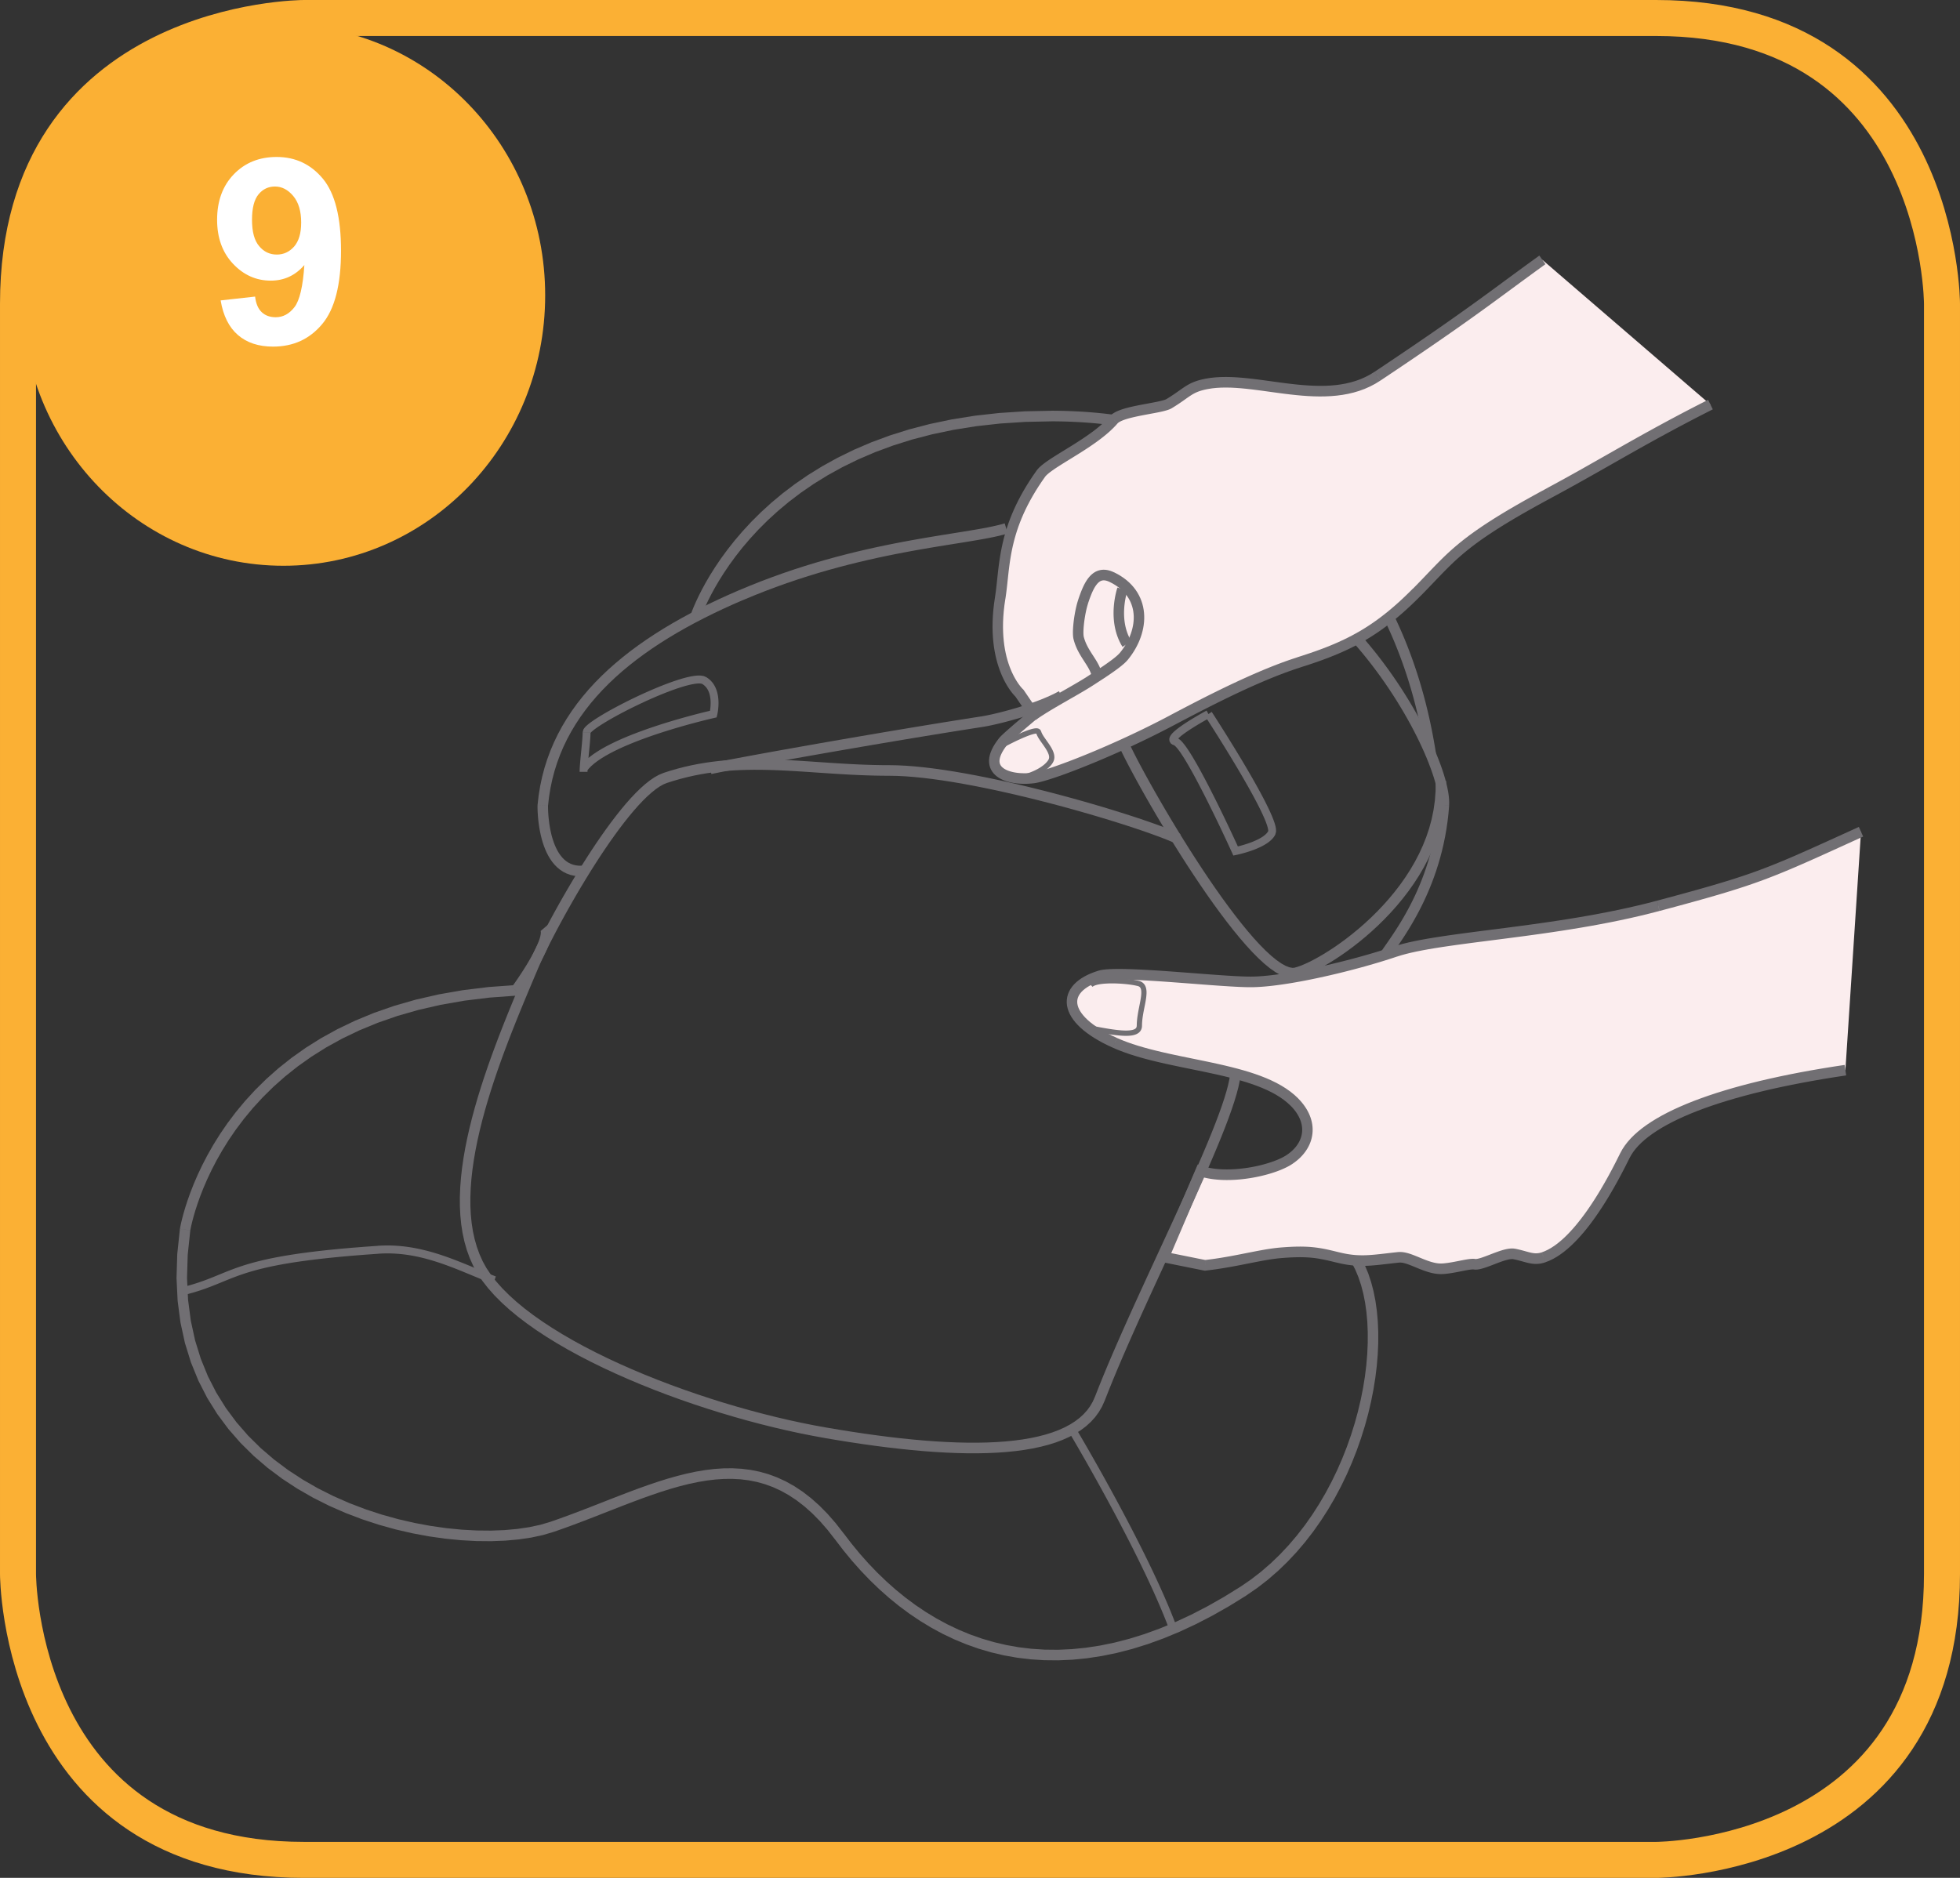
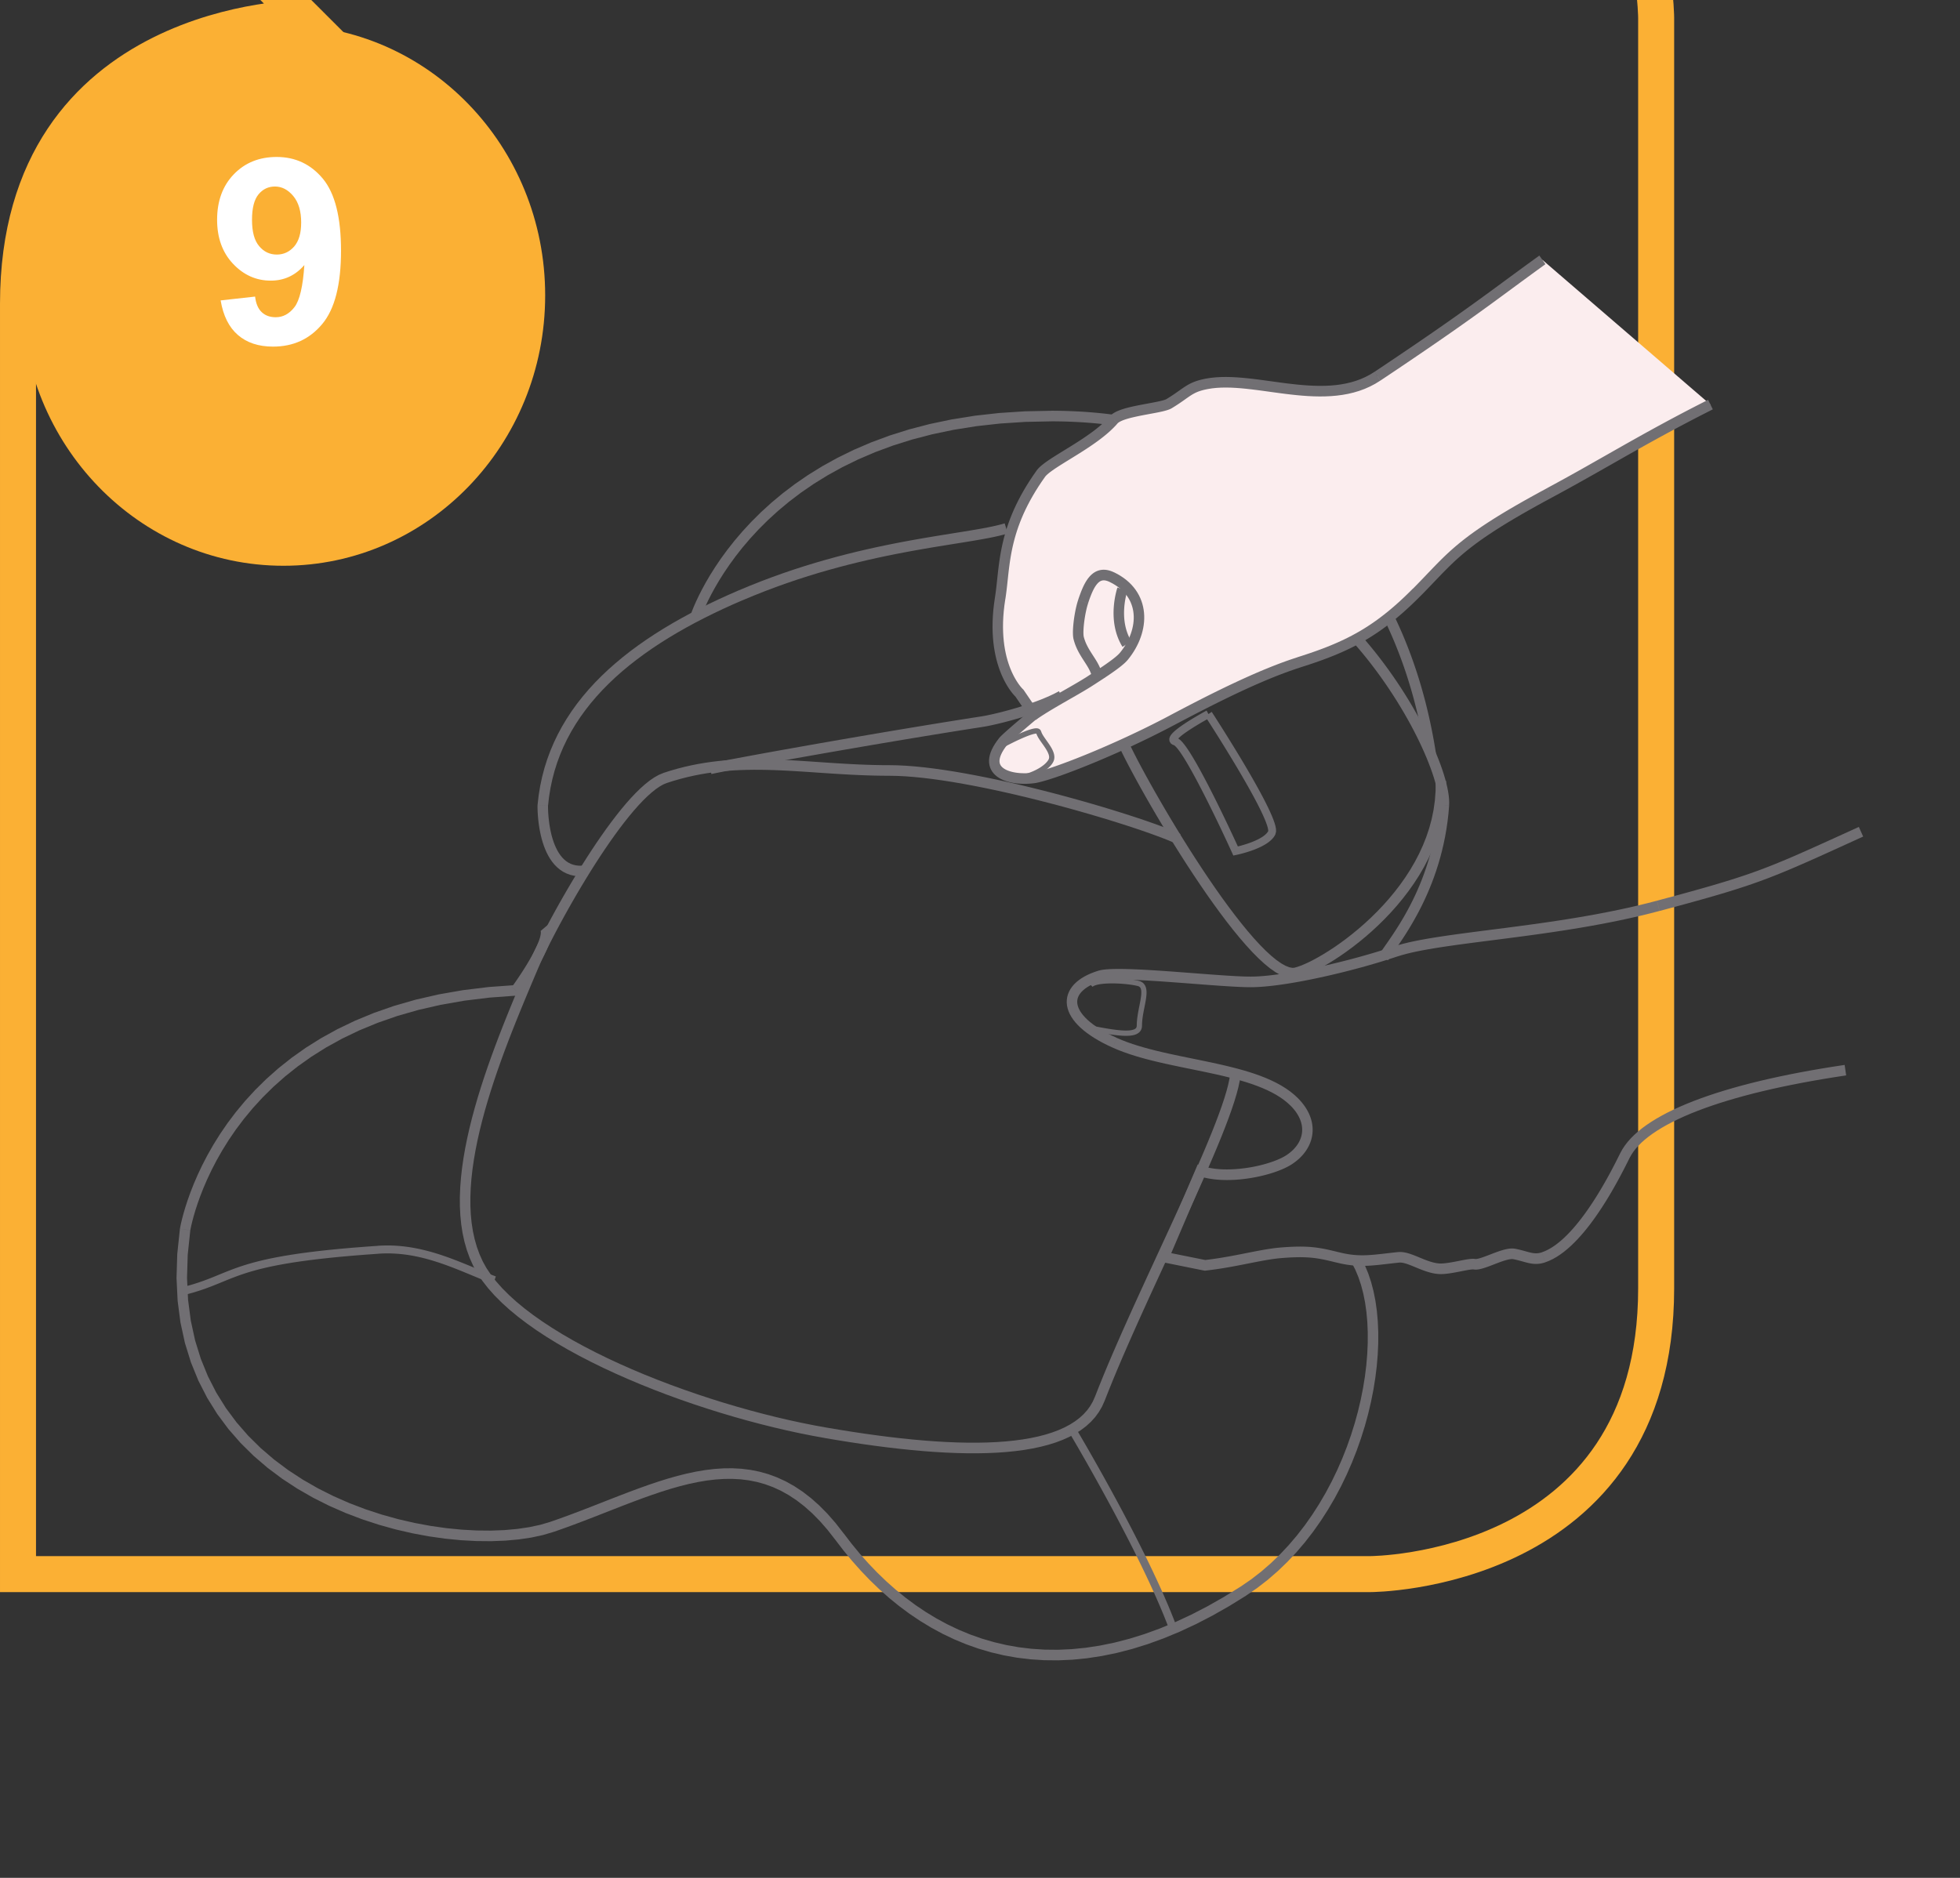
<svg xmlns="http://www.w3.org/2000/svg" xml:space="preserve" width="48mm" height="46mm" version="1.1" style="shape-rendering:geometricPrecision; text-rendering:geometricPrecision; image-rendering:optimizeQuality; fill-rule:evenodd; clip-rule:evenodd" viewBox="0 0 1898.16 1819.07">
  <rect x="0" y="0" width="1898.16" height="1819.07" fill="#333333" stroke="none" />
  <defs>
    <style type="text/css">
   
    .str0 {stroke:#FBB034;stroke-width:34.87;stroke-miterlimit:4}
    .fil0 {fill:none;fill-rule:nonzero}
    .fil1 {fill:#716F73;fill-rule:nonzero}
    .fil4 {fill:white;fill-rule:nonzero}
    .fil3 {fill:#FBB034;fill-rule:nonzero}
    .fil2 {fill:#FBEDEE;fill-rule:nonzero}
   
  </style>
  </defs>
  <g id="Слой_x0020_1">
-     <path class="fil0 str0" d="M294.26 17.44c0,0 -276.82,0 -276.82,276.82l0 1230.56c0,0 0,276.82 276.82,276.82l1309.65 0c0,0 276.81,0 276.81,-276.82l0 -1230.56c0,0 0,-276.82 -276.81,-276.82l-1309.65 0z" />
+     <path class="fil0 str0" d="M294.26 17.44c0,0 -276.82,0 -276.82,276.82l0 1230.56l1309.65 0c0,0 276.81,0 276.81,-276.82l0 -1230.56c0,0 0,-276.82 -276.81,-276.82l-1309.65 0z" />
    <g>
      <path class="fil1" d="M719.15 581.44l-3.97 -9.44 0 0 11.01 -4.6 10.91 -4.33 10.8 -4.07 10.69 -3.82 10.56 -3.59 10.43 -3.36 10.29 -3.14 10.14 -2.93 9.97 -2.74 9.8 -2.55 9.63 -2.38 9.43 -2.21 9.23 -2.06 9.03 -1.91 8.81 -1.78 8.58 -1.66 8.35 -1.54 8.1 -1.44 7.85 -1.34 7.58 -1.27 7.31 -1.19 7.03 -1.13 6.73 -1.08 6.43 -1.04 6.11 -1 5.79 -0.98 5.45 -0.96 5.1 -0.97 4.75 -0.97 4.36 -0.98 3.97 -1 3.57 -1.03 2.98 9.81 -3.93 1.13 -4.26 1.08 -4.59 1.04 -4.91 1 -5.23 0.99 -5.54 0.98 -5.85 1 -6.15 1.01 -6.45 1.04 -6.73 1.08 -7.01 1.13 -7.28 1.18 -7.55 1.26 -7.79 1.34 -8.04 1.43 -8.28 1.53 -8.5 1.64 -8.72 1.76 -8.93 1.89 -9.12 2.04 -9.32 2.19 -9.51 2.35 -9.67 2.52 -9.84 2.7 -10 2.89 -10.14 3.1 -10.28 3.31 -10.41 3.53 -10.53 3.77 -10.64 4.01 -10.74 4.26 -10.83 4.53 0 0zm-188.4 198.82l-10.16 -0.23 0.02 -0.35 1.06 -9.27 1.48 -9.06 1.89 -8.85 2.29 -8.66 2.68 -8.46 3.06 -8.26 3.44 -8.07 3.79 -7.87 4.15 -7.69 4.49 -7.49 4.82 -7.31 5.14 -7.13 5.46 -6.94 5.76 -6.77 6.06 -6.6 6.34 -6.42 6.62 -6.26 6.88 -6.09 7.13 -5.94 7.38 -5.79 7.62 -5.64 7.85 -5.49 8.07 -5.34 8.28 -5.21 8.48 -5.07 8.68 -4.94 8.87 -4.81 9.04 -4.69 9.21 -4.57 9.37 -4.45 9.52 -4.33 9.66 -4.23 3.97 9.44 -9.53 4.16 -9.38 4.27 -9.22 4.38 -9.05 4.49 -8.87 4.6 -8.69 4.71 -8.5 4.84 -8.29 4.96 -8.09 5.08 -7.86 5.21 -7.63 5.34 -7.4 5.47 -7.15 5.6 -6.9 5.74 -6.64 5.88 -6.36 6.03 -6.09 6.17 -5.8 6.32 -5.51 6.47 -5.2 6.62 -4.9 6.78 -4.58 6.94 -4.26 7.1 -3.93 7.27 -3.59 7.45 -3.24 7.62 -2.89 7.8 -2.53 7.98 -2.16 8.17 -1.78 8.37 -1.4 8.57 -1 8.78 0.02 -0.35zm-10.16 -0.23l0 -0.18 0.02 -0.17 -0.02 0.35zm46.8 58.18l1.54 10.14 -4.5 0.47 -4.29 -0 -4.07 -0.46 -3.84 -0.91 -3.59 -1.32 -3.32 -1.7 -3.05 -2.03 -2.78 -2.31 -2.51 -2.55 -2.26 -2.76 -2.02 -2.93 -1.8 -3.05 -1.61 -3.16 -1.42 -3.24 -1.25 -3.29 -1.09 -3.31 -0.95 -3.31 -0.82 -3.29 -0.7 -3.23 -0.59 -3.16 -0.49 -3.07 -0.4 -2.94 -0.31 -2.78 -0.25 -2.61 -0.18 -2.41 -0.13 -2.18 -0.08 -1.92 -0.05 -1.63 -0.02 -1.34 -0 -1 0 -0.63 0 -0.26 10.16 0.23 -0 0.14 -0 0.53 0 0.88 0.02 1.2 0.04 1.51 0.08 1.77 0.12 2.01 0.17 2.23 0.23 2.42 0.29 2.58 0.36 2.71 0.45 2.81 0.53 2.89 0.63 2.93 0.73 2.95 0.85 2.94 0.96 2.9 1.08 2.83 1.2 2.73 1.32 2.61 1.45 2.46 1.57 2.28 1.7 2.08 1.83 1.87 1.96 1.64 2.11 1.4 2.26 1.16 2.44 0.9 2.66 0.63 2.91 0.33 3.19 0 3.5 -0.37z" />
    </g>
    <g>
      <path class="fil1" d="M1403.4 780.52l-10.13 -0.74 0 0 0.07 -2.34 -0.12 -2.69 -0.3 -3 -0.5 -3.28 -0.7 -3.55 -0.89 -3.79 -1.08 -4.02 -1.27 -4.23 -1.46 -4.43 -1.65 -4.62 -1.82 -4.78 -1.99 -4.94 -2.17 -5.09 -2.34 -5.22 -2.51 -5.33 -2.67 -5.45 -2.83 -5.53 -2.98 -5.61 -3.14 -5.69 -3.29 -5.74 -3.43 -5.79 -3.58 -5.82 -3.72 -5.84 -3.85 -5.85 -3.98 -5.85 -4.11 -5.84 -4.24 -5.81 -4.36 -5.77 -4.48 -5.72 -4.6 -5.66 -4.71 -5.59 -4.82 -5.5 7.55 -6.87 4.94 5.64 4.82 5.73 4.71 5.8 4.59 5.86 4.46 5.91 4.34 5.94 4.21 5.97 4.08 5.98 3.94 5.99 3.8 5.98 3.66 5.96 3.52 5.92 3.37 5.88 3.22 5.82 3.06 5.76 2.91 5.68 2.74 5.6 2.59 5.49 2.41 5.39 2.25 5.26 2.07 5.13 1.9 4.99 1.72 4.84 1.54 4.68 1.35 4.51 1.16 4.32 0.97 4.14 0.77 3.95 0.57 3.75 0.36 3.55 0.14 3.35 -0.09 3.16 0 0zm-59.18 149.69l-8.7 -5.28 1.01 -1.63 1.18 -1.78 1.33 -1.95 1.47 -2.12 1.61 -2.31 1.74 -2.5 1.86 -2.7 1.96 -2.88 2.06 -3.09 2.14 -3.28 2.21 -3.48 2.26 -3.67 2.31 -3.86 2.33 -4.06 2.35 -4.26 2.36 -4.44 2.34 -4.64 2.33 -4.83 2.29 -5.03 2.24 -5.22 2.18 -5.41 2.1 -5.6 2.01 -5.79 1.92 -5.98 1.81 -6.17 1.68 -6.35 1.54 -6.55 1.38 -6.73 1.22 -6.92 1.04 -7.11 0.85 -7.3 0.64 -7.49 10.13 0.74 -0.67 7.8 -0.89 7.6 -1.09 7.41 -1.27 7.22 -1.45 7.02 -1.6 6.82 -1.75 6.63 -1.88 6.43 -2 6.23 -2.1 6.03 -2.19 5.83 -2.27 5.63 -2.33 5.43 -2.38 5.22 -2.41 5.02 -2.44 4.82 -2.44 4.61 -2.44 4.41 -2.42 4.2 -2.38 4 -2.33 3.79 -2.28 3.59 -2.2 3.37 -2.11 3.17 -2.01 2.95 -1.89 2.74 -1.76 2.53 -1.61 2.31 -1.45 2.09 -1.27 1.85 -1.05 1.6 -0.83 1.34z" />
    </g>
    <g>
      <path class="fil1" d="M1253.95 937.32l2.28 10 0 0 -5.2 0.41 -5.23 -0.96 -5.22 -2.04 -5.3 -2.97 -5.42 -3.8 -5.58 -4.58 -5.74 -5.3 -5.9 -5.97 -6.04 -6.59 -6.17 -7.15 -6.27 -7.66 -6.35 -8.11 -6.4 -8.51 -6.44 -8.84 -6.44 -9.13 -6.43 -9.36 -6.37 -9.52 -6.31 -9.63 -6.2 -9.68 -6.08 -9.68 -5.92 -9.62 -5.74 -9.5 -5.54 -9.32 -5.3 -9.08 -5.04 -8.79 -4.75 -8.44 -4.44 -8.04 -4.09 -7.57 -3.73 -7.04 -3.34 -6.47 -2.91 -5.84 -2.47 -5.16 9.18 -4.37 2.39 4.98 2.85 5.71 3.27 6.36 3.68 6.96 4.05 7.49 4.4 7.96 4.71 8.37 5 8.72 5.26 9.02 5.49 9.25 5.7 9.43 5.88 9.55 6.03 9.61 6.16 9.61 6.24 9.55 6.31 9.43 6.35 9.25 6.36 9.01 6.35 8.72 6.3 8.36 6.22 7.95 6.11 7.47 5.98 6.94 5.81 6.34 5.6 5.67 5.35 4.95 5.05 4.15 4.7 3.31 4.26 2.39 3.7 1.46 3.01 0.57 2.31 -0.16 0 0zm136.39 -180.63l10.16 -0.28 -0.07 10.2 -0.74 9.99 -1.37 9.78 -1.97 9.55 -2.52 9.31 -3.04 9.06 -3.5 8.82 -3.94 8.56 -4.33 8.3 -4.69 8.04 -5.01 7.76 -5.29 7.48 -5.53 7.2 -5.73 6.91 -5.9 6.62 -6.03 6.33 -6.12 6.03 -6.18 5.72 -6.19 5.41 -6.18 5.09 -6.12 4.78 -6.03 4.44 -5.9 4.12 -5.74 3.78 -5.54 3.44 -5.3 3.1 -5.05 2.75 -4.74 2.39 -4.41 2.03 -4.07 1.67 -3.71 1.3 -3.35 0.93 -2.28 -10 2.58 -0.72 3.15 -1.11 3.63 -1.49 4.07 -1.87 4.44 -2.24 4.77 -2.6 5.06 -2.95 5.31 -3.29 5.51 -3.63 5.68 -3.97 5.81 -4.29 5.9 -4.6 5.96 -4.92 5.98 -5.22 5.95 -5.52 5.9 -5.81 5.8 -6.08 5.66 -6.36 5.5 -6.63 5.29 -6.88 5.05 -7.14 4.77 -7.39 4.46 -7.62 4.1 -7.85 3.72 -8.08 3.3 -8.3 2.85 -8.51 2.35 -8.71 1.84 -8.91 1.28 -9.12 0.69 -9.3 0.06 -9.51z" />
    </g>
    <g>
      <path class="fil1" d="M366.6 1214.43l-0.51 -7.68 0 0 4.2 -0.21 4.15 -0.09 4.11 0.04 4.06 0.16 4.01 0.28 3.96 0.39 3.92 0.49 3.87 0.59 3.82 0.68 3.78 0.76 3.74 0.85 3.7 0.91 3.67 0.98 3.61 1.05 3.58 1.1 3.54 1.15 3.5 1.2 3.47 1.23 3.43 1.27 3.4 1.29 3.37 1.32 3.34 1.33 3.31 1.34 3.28 1.34 3.25 1.35 3.22 1.34 3.2 1.33 3.18 1.31 3.15 1.29 3.13 1.26 3.1 1.22 3.08 1.19 -2.67 7.21 -3.15 -1.21 -3.16 -1.25 -3.18 -1.27 -3.18 -1.3 -3.19 -1.32 -3.21 -1.33 -3.22 -1.34 -3.24 -1.34 -3.25 -1.34 -3.27 -1.33 -3.29 -1.32 -3.31 -1.29 -3.34 -1.27 -3.35 -1.24 -3.39 -1.2 -3.41 -1.17 -3.43 -1.11 -3.46 -1.07 -3.49 -1.01 -3.52 -0.95 -3.55 -0.88 -3.58 -0.81 -3.61 -0.73 -3.65 -0.65 -3.67 -0.55 -3.72 -0.47 -3.75 -0.36 -3.8 -0.26 -3.84 -0.15 -3.88 -0.04 -3.92 0.08 -3.97 0.21 0 0zm-189.25 40.21l-1.8 -7.48 4.81 -1.23 4.48 -1.25 4.18 -1.27 3.94 -1.29 3.73 -1.3 3.57 -1.32 3.44 -1.33 3.36 -1.34 3.33 -1.36 3.33 -1.37 3.38 -1.38 3.46 -1.38 3.58 -1.39 3.74 -1.39 3.93 -1.38 4.17 -1.38 4.44 -1.36 4.75 -1.35 5.1 -1.34 5.48 -1.32 5.91 -1.3 6.37 -1.27 6.88 -1.25 7.42 -1.22 8 -1.2 8.63 -1.16 9.29 -1.13 10 -1.1 10.74 -1.06 11.53 -1.02 12.35 -0.98 13.22 -0.95 0.51 7.68 -13.15 0.94 -12.29 0.98 -11.46 1.02 -10.66 1.06 -9.91 1.09 -9.2 1.12 -8.53 1.15 -7.89 1.17 -7.3 1.21 -6.75 1.23 -6.24 1.25 -5.77 1.27 -5.33 1.28 -4.94 1.3 -4.6 1.31 -4.29 1.32 -4.03 1.33 -3.81 1.34 -3.62 1.35 -3.49 1.35 -3.4 1.36 -3.35 1.37 -3.33 1.37 -3.37 1.37 -3.43 1.38 -3.54 1.36 -3.68 1.36 -3.87 1.35 -4.09 1.34 -4.34 1.32 -4.64 1.3 -4.97 1.27z" />
    </g>
    <g>
      <polygon class="fil1" points="1139.73,1576.35 1132.6,1579.04 1129.85,1571.82 1126.88,1564.38 1123.7,1556.76 1120.34,1548.99 1116.82,1541.09 1113.16,1533.1 1109.37,1525.04 1105.48,1516.95 1101.52,1508.85 1097.49,1500.76 1093.42,1492.74 1089.33,1484.79 1085.25,1476.94 1081.19,1469.23 1077.16,1461.69 1073.2,1454.35 1069.32,1447.23 1065.55,1440.36 1061.9,1433.77 1058.39,1427.49 1055.04,1421.54 1051.89,1415.96 1048.93,1410.79 1046.2,1406.03 1043.72,1401.73 1041.5,1397.91 1039.57,1394.59 1037.94,1391.82 1036.64,1389.61 1035.69,1388 1035.11,1387.02 1034.91,1386.69 1041.43,1382.71 1041.63,1383.05 1042.23,1384.05 1043.18,1385.68 1044.49,1387.89 1046.12,1390.68 1048.06,1394.01 1050.29,1397.84 1052.79,1402.16 1055.53,1406.94 1058.49,1412.14 1061.66,1417.73 1065.02,1423.69 1068.54,1429.99 1072.2,1436.61 1075.99,1443.5 1079.89,1450.66 1083.86,1458.03 1087.9,1465.6 1091.98,1473.34 1096.09,1481.22 1100.19,1489.21 1104.28,1497.28 1108.34,1505.41 1112.33,1513.56 1116.24,1521.71 1120.05,1529.83 1123.75,1537.9 1127.31,1545.87 1130.7,1553.73 1133.92,1561.45 1136.94,1568.99 " />
    </g>
-     <path class="fil2" d="M1787.18 1036.66c-119.87,17.7 -195.88,47.19 -213.44,82.57 -9.42,19.01 -42.87,86.62 -78.93,98.74 -9.94,3.35 -16.15,-0.94 -28.49,-3.3 -9.51,-1.83 -30.77,11.23 -38.38,9.95 -4.87,-0.84 -18.88,3.57 -30.72,4.41 -15.34,1.12 -31.68,-12.21 -42.75,-11.06 -24.85,2.59 -37.27,5.53 -59.18,0 -18.19,-4.58 -28.53,-6.62 -54.83,-4.41 -20.14,1.68 -43.85,8.83 -73.45,12.16l-39.85 -8.04 35.6 -83.34c26.3,8.86 69.84,-0.13 86.48,-11.46 19.71,-13.38 23.57,-35.9 4.37,-55.27 -35.08,-35.37 -121.32,-33.9 -173.95,-57.49 -52.59,-23.6 -52.59,-53.07 -14.6,-64.87 17.88,-5.55 114.01,5.89 146.15,5.89 32.16,0 96.49,-14.72 140.34,-29.49 43.86,-14.72 154.95,-17.67 254.35,-44.22 97.57,-26.04 105.76,-30.5 196.39,-71.77l-15.11 230.99z" />
    <g>
      <path class="fil1" d="M1578.28 1121.52l-9.08 -4.6 0 0 2.02 -3.68 2.38 -3.59 2.71 -3.52 3.04 -3.43 3.37 -3.37 3.69 -3.29 4.01 -3.22 4.32 -3.16 4.63 -3.09 4.94 -3.04 5.24 -2.98 5.54 -2.92 5.85 -2.86 6.15 -2.8 6.44 -2.75 6.74 -2.7 7.03 -2.63 7.32 -2.58 7.61 -2.52 7.9 -2.46 8.19 -2.41 8.47 -2.35 8.74 -2.29 9.02 -2.22 9.3 -2.16 9.57 -2.1 9.84 -2.04 10.11 -1.97 10.37 -1.9 10.64 -1.84 10.9 -1.77 11.16 -1.7 1.47 10.15 -11.06 1.69 -10.8 1.76 -10.53 1.82 -10.27 1.89 -10 1.95 -9.72 2.01 -9.45 2.07 -9.17 2.13 -8.89 2.19 -8.61 2.25 -8.32 2.31 -8.03 2.36 -7.74 2.41 -7.44 2.47 -7.13 2.51 -6.84 2.56 -6.53 2.61 -6.22 2.66 -5.91 2.7 -5.59 2.74 -5.27 2.78 -4.94 2.81 -4.63 2.85 -4.29 2.87 -3.96 2.89 -3.62 2.91 -3.29 2.93 -2.95 2.94 -2.61 2.94 -2.27 2.94 -1.94 2.94 -1.61 2.92 0 0zm-81.87 101.31l-3.21 -9.73 0 -0 2.99 -1.15 3.01 -1.44 3.04 -1.72 3.05 -1.99 3.06 -2.25 3.05 -2.49 3.04 -2.71 3.02 -2.91 2.99 -3.09 2.95 -3.25 2.91 -3.4 2.86 -3.52 2.82 -3.62 2.76 -3.71 2.69 -3.76 2.62 -3.82 2.55 -3.84 2.48 -3.85 2.39 -3.83 2.3 -3.8 2.21 -3.75 2.12 -3.67 2.02 -3.59 1.92 -3.47 1.81 -3.34 1.7 -3.2 1.58 -3.03 1.46 -2.84 1.34 -2.64 1.21 -2.42 1.09 -2.17 0.95 -1.92 9.08 4.6 -0.96 1.93 -1.1 2.2 -1.23 2.45 -1.36 2.68 -1.49 2.9 -1.62 3.08 -1.73 3.26 -1.85 3.42 -1.96 3.55 -2.06 3.67 -2.17 3.77 -2.27 3.84 -2.37 3.91 -2.46 3.94 -2.55 3.97 -2.64 3.97 -2.72 3.96 -2.8 3.92 -2.88 3.87 -2.95 3.8 -3.02 3.71 -3.1 3.6 -3.16 3.48 -3.23 3.33 -3.29 3.17 -3.35 2.99 -3.42 2.79 -3.48 2.56 -3.55 2.32 -3.62 2.06 -3.69 1.76 -3.76 1.45 0 -0zm-31.04 -3.13l1.9 -10.08 -0 0 1.21 0.24 1.17 0.25 1.13 0.26 1.09 0.26 1.06 0.26 1.03 0.27 0.99 0.26 0.96 0.26 0.93 0.26 0.88 0.25 0.88 0.24 0.84 0.23 0.81 0.21 0.78 0.2 0.76 0.19 0.73 0.17 0.72 0.15 0.7 0.13 0.66 0.11 0.66 0.09 0.65 0.07 0.65 0.05 0.62 0.03 0.61 0 0.64 -0.02 0.63 -0.05 0.65 -0.07 0.64 -0.09 0.67 -0.13 0.7 -0.16 0.71 -0.19 0.75 -0.24 3.21 9.73 -1.1 0.35 -1.09 0.3 -1.07 0.25 -1.06 0.21 -1.06 0.16 -1.03 0.12 -1.02 0.07 -1 0.04 -1.01 0 -0.99 -0.04 -0.95 -0.07 -0.95 -0.1 -0.94 -0.13 -0.95 -0.15 -0.91 -0.17 -0.89 -0.19 -0.91 -0.21 -0.89 -0.22 -0.89 -0.23 -0.89 -0.24 -0.88 -0.24 -0.89 -0.25 -0.91 -0.25 -0.91 -0.25 -0.91 -0.25 -0.93 -0.25 -0.94 -0.25 -0.97 -0.24 -0.99 -0.24 -1.02 -0.23 -1.03 -0.22 -1.07 -0.21 -0 0zm-38.29 9.97l1.72 -10.11 -0.02 -0 0.17 0.02 0.38 -0 0.53 -0.04 0.67 -0.1 0.81 -0.16 0.91 -0.22 0.99 -0.28 1.07 -0.32 1.13 -0.37 1.19 -0.42 1.24 -0.44 1.29 -0.48 1.33 -0.5 1.36 -0.52 1.37 -0.53 1.4 -0.54 1.42 -0.55 1.43 -0.54 1.44 -0.53 1.44 -0.52 1.44 -0.5 1.43 -0.47 1.44 -0.45 1.42 -0.41 1.4 -0.36 1.41 -0.32 1.4 -0.26 1.38 -0.2 1.4 -0.13 1.39 -0.04 1.4 0.06 1.42 0.2 -1.9 10.08 -0.43 -0.06 -0.57 -0.02 -0.7 0.02 -0.82 0.08 -0.92 0.13 -1 0.19 -1.07 0.25 -1.14 0.3 -1.2 0.34 -1.23 0.38 -1.29 0.43 -1.31 0.45 -1.34 0.48 -1.36 0.51 -1.37 0.52 -1.38 0.53 -1.39 0.54 -1.4 0.54 -1.39 0.53 -1.37 0.52 -1.36 0.51 -1.36 0.49 -1.33 0.45 -1.32 0.43 -1.3 0.39 -1.28 0.36 -1.26 0.3 -1.24 0.25 -1.26 0.19 -1.27 0.1 -1.29 -0 -1.34 -0.14 -0.02 -0zm0.02 0l-0.03 -0 0.01 0 0.02 0zm-29.52 4.47l-0.73 -10.23 0.01 0 1.03 -0.08 1.06 -0.1 1.06 -0.12 1.09 -0.13 1.09 -0.15 1.09 -0.16 1.11 -0.18 1.11 -0.18 1.1 -0.19 1.11 -0.2 1.11 -0.21 1.1 -0.21 1.1 -0.21 1.08 -0.21 1.07 -0.21 1.07 -0.21 1.04 -0.21 1.02 -0.2 1 -0.19 1 -0.19 0.98 -0.17 0.94 -0.16 0.93 -0.15 0.91 -0.13 0.87 -0.11 0.86 -0.1 0.84 -0.08 0.83 -0.06 0.83 -0.02 0.83 0.01 0.83 0.06 0.85 0.11 -1.72 10.11 -0.11 -0.01 -0.24 -0.02 -0.34 -0 -0.44 0.02 -0.52 0.03 -0.6 0.06 -0.66 0.08 -0.72 0.1 -0.77 0.11 -0.81 0.13 -0.87 0.15 -0.89 0.16 -0.93 0.18 -0.98 0.19 -1.01 0.2 -1.03 0.2 -1.05 0.21 -1.08 0.21 -1.11 0.22 -1.12 0.21 -1.14 0.22 -1.15 0.21 -1.16 0.21 -1.18 0.2 -1.18 0.2 -1.19 0.19 -1.21 0.18 -1.21 0.16 -1.2 0.15 -1.21 0.13 -1.2 0.11 -1.2 0.1 0.01 0zm-0.73 -10.23l0.01 0 -0.36 0.03 0.36 -0.03zm-41.86 -0.84l-1.04 -10.2 0 0 1.45 -0.09 1.44 0.02 1.42 0.11 1.41 0.19 1.4 0.26 1.38 0.32 1.38 0.37 1.38 0.42 1.37 0.46 1.37 0.49 1.37 0.52 1.37 0.54 1.37 0.55 1.37 0.56 1.37 0.57 1.38 0.57 1.38 0.57 1.36 0.55 1.36 0.53 1.36 0.51 1.36 0.49 1.34 0.46 1.33 0.42 1.32 0.38 1.31 0.34 1.29 0.3 1.27 0.25 1.25 0.19 1.23 0.13 1.2 0.08 1.18 0.01 1.16 -0.05 0.73 10.23 -1.72 0.08 -1.72 -0.02 -1.69 -0.11 -1.67 -0.18 -1.66 -0.25 -1.64 -0.32 -1.61 -0.37 -1.59 -0.42 -1.57 -0.46 -1.55 -0.49 -1.53 -0.53 -1.5 -0.54 -1.48 -0.56 -1.47 -0.57 -1.44 -0.58 -1.41 -0.58 -1.38 -0.57 -1.36 -0.56 -1.32 -0.55 -1.3 -0.52 -1.27 -0.5 -1.23 -0.46 -1.19 -0.43 -1.15 -0.39 -1.09 -0.34 -1.05 -0.28 -1 -0.24 -0.93 -0.18 -0.87 -0.11 -0.81 -0.06 -0.73 -0.01 -0.66 0.04 0 0zm-60.93 -0.12l2.45 -9.96 0 0 1.95 0.47 1.89 0.43 1.84 0.38 1.79 0.34 1.76 0.3 1.71 0.25 1.68 0.22 1.65 0.18 1.63 0.15 1.61 0.11 1.6 0.08 1.59 0.05 1.59 0.02 1.58 -0 1.59 -0.03 1.61 -0.06 1.62 -0.08 1.63 -0.1 1.66 -0.12 1.69 -0.14 1.72 -0.15 1.76 -0.18 1.79 -0.18 1.83 -0.2 1.89 -0.21 1.93 -0.22 1.99 -0.23 2.04 -0.24 2.11 -0.24 2.17 -0.24 2.24 -0.25 2.31 -0.25 1.04 10.2 -2.28 0.25 -2.21 0.24 -2.14 0.24 -2.09 0.24 -2.04 0.24 -1.99 0.23 -1.95 0.22 -1.9 0.21 -1.87 0.21 -1.85 0.19 -1.82 0.18 -1.8 0.16 -1.78 0.15 -1.77 0.13 -1.76 0.11 -1.74 0.08 -1.74 0.06 -1.75 0.03 -1.76 0 -1.76 -0.02 -1.78 -0.06 -1.78 -0.09 -1.8 -0.13 -1.83 -0.16 -1.84 -0.21 -1.87 -0.24 -1.91 -0.28 -1.94 -0.33 -1.97 -0.37 -2.02 -0.42 -2.06 -0.47 -2.11 -0.51 0 0zm-53.19 -4.27l-0.84 -10.23 0 0 2.46 -0.19 2.36 -0.17 2.29 -0.15 2.21 -0.12 2.14 -0.1 2.07 -0.07 2 -0.06 1.95 -0.03 1.89 -0.01 1.84 0.02 1.79 0.04 1.74 0.06 1.7 0.08 1.68 0.1 1.64 0.13 1.61 0.15 1.6 0.17 1.56 0.19 1.55 0.21 1.54 0.23 1.52 0.25 1.53 0.26 1.52 0.29 1.52 0.3 1.54 0.32 1.53 0.34 1.55 0.35 1.58 0.37 1.59 0.38 1.62 0.39 1.66 0.41 1.7 0.42 -2.45 9.96 -1.67 -0.42 -1.62 -0.4 -1.59 -0.39 -1.55 -0.37 -1.51 -0.35 -1.48 -0.33 -1.46 -0.32 -1.43 -0.3 -1.42 -0.28 -1.41 -0.26 -1.4 -0.24 -1.41 -0.23 -1.4 -0.21 -1.41 -0.19 -1.43 -0.17 -1.44 -0.15 -1.47 -0.13 -1.5 -0.12 -1.53 -0.09 -1.57 -0.08 -1.61 -0.06 -1.66 -0.04 -1.71 -0.02 -1.77 0.01 -1.83 0.03 -1.9 0.05 -1.97 0.07 -2.04 0.09 -2.12 0.12 -2.2 0.14 -2.29 0.17 -2.38 0.19 0 0zm-74.86 12.08l1.99 -10.06 -1.55 -0.07 2.71 -0.32 2.68 -0.34 2.65 -0.36 2.62 -0.38 2.59 -0.39 2.55 -0.4 2.52 -0.42 2.5 -0.43 2.48 -0.43 2.44 -0.44 2.41 -0.45 2.39 -0.45 2.37 -0.46 2.34 -0.45 2.31 -0.46 2.29 -0.45 2.27 -0.45 2.24 -0.44 2.22 -0.43 2.19 -0.43 2.17 -0.42 2.16 -0.4 2.13 -0.39 2.11 -0.38 2.09 -0.36 2.08 -0.34 2.06 -0.31 2.03 -0.29 2.02 -0.27 2.01 -0.24 1.99 -0.21 1.97 -0.18 0.84 10.23 -1.83 0.17 -1.85 0.19 -1.87 0.23 -1.91 0.25 -1.95 0.28 -1.96 0.3 -1.99 0.32 -2.02 0.34 -2.05 0.37 -2.09 0.38 -2.11 0.4 -2.14 0.41 -2.17 0.42 -2.2 0.43 -2.23 0.44 -2.27 0.45 -2.29 0.45 -2.33 0.46 -2.36 0.46 -2.38 0.46 -2.42 0.46 -2.46 0.46 -2.5 0.45 -2.52 0.44 -2.56 0.44 -2.59 0.43 -2.63 0.41 -2.66 0.4 -2.7 0.38 -2.73 0.37 -2.77 0.35 -2.8 0.33 -1.55 -0.07zm1.55 0.07l-0.78 0.09 -0.77 -0.15 1.55 0.07zm-39.42 -18.17l39.85 8.04 -1.99 10.06 -39.85 -8.04 -3.67 -7.06 5.65 -3zm-1.99 10.06l-6.16 -1.24 2.49 -5.82 3.67 7.06zm41.25 -86.33l-35.6 83.34 -9.32 -4.07 35.6 -83.34 6.27 -2.83 3.06 6.9zm-9.32 -4.07l1.85 -4.32 4.42 1.49 -6.27 2.83zm88.31 -13.68l5.66 8.52 0.01 -0 -1.85 1.19 -1.97 1.15 -2.1 1.11 -2.22 1.07 -2.33 1.03 -2.43 1 -2.54 0.96 -2.63 0.92 -2.72 0.88 -2.8 0.83 -2.87 0.79 -2.94 0.74 -2.99 0.69 -3.05 0.64 -3.09 0.58 -3.14 0.53 -3.16 0.46 -3.18 0.4 -3.2 0.34 -3.21 0.26 -3.21 0.19 -3.2 0.11 -3.19 0.04 -3.17 -0.05 -3.14 -0.13 -3.1 -0.23 -3.06 -0.31 -3.01 -0.42 -2.95 -0.51 -2.89 -0.62 -2.82 -0.73 -2.74 -0.85 3.21 -9.73 2.29 0.7 2.39 0.62 2.49 0.53 2.59 0.45 2.66 0.37 2.74 0.28 2.81 0.2 2.85 0.12 2.9 0.04 2.93 -0.04 2.95 -0.11 2.98 -0.18 2.99 -0.25 2.98 -0.31 2.98 -0.37 2.96 -0.43 2.93 -0.49 2.89 -0.55 2.85 -0.6 2.8 -0.65 2.74 -0.69 2.66 -0.74 2.59 -0.77 2.5 -0.81 2.4 -0.83 2.29 -0.87 2.18 -0.89 2.04 -0.91 1.9 -0.92 1.76 -0.93 1.6 -0.93 1.42 -0.92 0.01 -0zm-0.01 0l0.01 -0 -0.72 0.49 0.72 -0.49zm3.63 -47.38l7.17 -7.26 0 0 1.89 1.99 1.75 2.02 1.61 2.04 1.48 2.07 1.34 2.09 1.21 2.12 1.08 2.14 0.93 2.15 0.81 2.17 0.66 2.18 0.53 2.18 0.39 2.19 0.25 2.19 0.11 2.18 -0.02 2.17 -0.16 2.16 -0.3 2.13 -0.42 2.11 -0.56 2.08 -0.68 2.04 -0.81 2 -0.93 1.97 -1.05 1.92 -1.16 1.87 -1.27 1.82 -1.38 1.77 -1.49 1.71 -1.59 1.66 -1.69 1.6 -1.79 1.53 -1.89 1.48 -1.99 1.41 -5.66 -8.52 1.62 -1.15 1.52 -1.19 1.44 -1.23 1.34 -1.26 1.24 -1.29 1.15 -1.32 1.05 -1.34 0.95 -1.36 0.87 -1.39 0.76 -1.4 0.67 -1.42 0.58 -1.44 0.49 -1.45 0.39 -1.46 0.3 -1.48 0.21 -1.49 0.11 -1.5 0.02 -1.52 -0.08 -1.54 -0.17 -1.55 -0.28 -1.57 -0.38 -1.59 -0.49 -1.6 -0.59 -1.61 -0.71 -1.63 -0.82 -1.64 -0.95 -1.65 -1.06 -1.66 -1.19 -1.66 -1.32 -1.66 -1.44 -1.67 -1.58 -1.66 0 0zm-172.42 -56.43l4.12 -9.37 0 -0 4.86 2.07 5.06 1.95 5.24 1.83 5.41 1.73 5.56 1.63 5.69 1.55 5.81 1.48 5.91 1.42 6 1.36 6.07 1.32 6.12 1.29 6.16 1.27 6.18 1.26 6.18 1.27 6.18 1.28 6.15 1.3 6.11 1.34 6.06 1.39 5.99 1.45 5.9 1.52 5.81 1.61 5.69 1.7 5.56 1.82 5.42 1.94 5.26 2.08 5.09 2.23 4.9 2.4 4.7 2.58 4.48 2.78 4.25 2.99 3.99 3.23 3.71 3.47 -7.17 7.26 -3.16 -2.95 -3.45 -2.78 -3.73 -2.63 -4 -2.48 -4.26 -2.34 -4.5 -2.2 -4.73 -2.07 -4.94 -1.95 -5.13 -1.84 -5.31 -1.74 -5.47 -1.64 -5.62 -1.56 -5.74 -1.48 -5.85 -1.42 -5.95 -1.36 -6.03 -1.32 -6.09 -1.29 -6.14 -1.27 -6.17 -1.27 -6.19 -1.26 -6.18 -1.28 -6.17 -1.3 -6.15 -1.34 -6.1 -1.38 -6.04 -1.45 -5.96 -1.51 -5.87 -1.6 -5.77 -1.7 -5.65 -1.81 -5.51 -1.93 -5.37 -2.06 -5.2 -2.21 0 -0zm-14.03 -74.46l2.98 9.81 0 0 -3.23 1.08 -2.99 1.16 -2.75 1.24 -2.5 1.3 -2.25 1.36 -2 1.4 -1.75 1.43 -1.5 1.45 -1.26 1.46 -1.02 1.46 -0.8 1.46 -0.6 1.45 -0.4 1.46 -0.22 1.48 -0.04 1.53 0.15 1.59 0.35 1.66 0.58 1.75 0.81 1.83 1.07 1.91 1.34 1.99 1.61 2.04 1.9 2.1 2.19 2.14 2.49 2.17 2.79 2.19 3.1 2.2 3.4 2.21 3.7 2.21 4.01 2.2 4.33 2.18 4.64 2.17 -4.12 9.37 -4.92 -2.29 -4.62 -2.33 -4.32 -2.37 -4.03 -2.4 -3.74 -2.44 -3.46 -2.47 -3.18 -2.5 -2.9 -2.53 -2.62 -2.56 -2.35 -2.59 -2.07 -2.63 -1.79 -2.66 -1.51 -2.7 -1.21 -2.73 -0.91 -2.77 -0.6 -2.8 -0.26 -2.79 0.07 -2.78 0.4 -2.74 0.74 -2.67 1.05 -2.57 1.35 -2.46 1.63 -2.33 1.89 -2.2 2.13 -2.07 2.37 -1.95 2.59 -1.82 2.82 -1.7 3.04 -1.58 3.25 -1.46 3.46 -1.34 3.67 -1.23 0 0zm147.64 5.66l0 10.26 0 0 -3.29 -0.03 -3.62 -0.1 -3.92 -0.15 -4.21 -0.21 -4.47 -0.25 -4.71 -0.3 -4.92 -0.32 -5.11 -0.36 -5.27 -0.38 -5.41 -0.41 -5.52 -0.42 -5.61 -0.43 -5.66 -0.43 -5.7 -0.43 -5.7 -0.42 -5.69 -0.42 -5.64 -0.4 -5.57 -0.38 -5.47 -0.34 -5.35 -0.32 -5.19 -0.28 -5.02 -0.23 -4.81 -0.19 -4.58 -0.13 -4.32 -0.08 -4.03 -0.02 -3.7 0.06 -3.35 0.11 -2.95 0.2 -2.51 0.26 -2 0.32 -1.4 0.34 -2.98 -9.81 2.41 -0.6 2.67 -0.43 2.97 -0.32 3.29 -0.21 3.6 -0.13 3.9 -0.06 4.19 0.02 4.44 0.08 4.68 0.14 4.9 0.19 5.09 0.24 5.26 0.28 5.39 0.32 5.51 0.35 5.6 0.38 5.67 0.4 5.7 0.42 5.72 0.43 5.71 0.43 5.67 0.43 5.6 0.43 5.51 0.42 5.39 0.4 5.25 0.38 5.07 0.36 4.88 0.32 4.65 0.29 4.41 0.25 4.12 0.2 3.81 0.15 3.48 0.09 3.1 0.03 0 0zm138.74 -29.23l3.2 9.74 0 -0 -4.21 1.4 -4.32 1.39 -4.41 1.39 -4.51 1.38 -4.59 1.36 -4.66 1.35 -4.72 1.34 -4.77 1.31 -4.82 1.29 -4.84 1.27 -4.87 1.24 -4.88 1.21 -4.89 1.17 -4.88 1.15 -4.88 1.1 -4.84 1.07 -4.82 1.02 -4.77 0.98 -4.72 0.93 -4.65 0.88 -4.59 0.82 -4.51 0.77 -4.42 0.7 -4.32 0.64 -4.22 0.58 -4.1 0.51 -3.98 0.44 -3.84 0.37 -3.71 0.29 -3.56 0.21 -3.4 0.13 -3.24 0.04 0 -10.26 2.97 -0.04 3.17 -0.12 3.36 -0.2 3.52 -0.28 3.69 -0.36 3.84 -0.42 3.97 -0.5 4.1 -0.56 4.21 -0.63 4.32 -0.69 4.42 -0.75 4.5 -0.81 4.58 -0.86 4.64 -0.91 4.7 -0.96 4.74 -1 4.78 -1.05 4.8 -1.09 4.82 -1.13 4.83 -1.17 4.82 -1.19 4.81 -1.23 4.78 -1.25 4.75 -1.28 4.71 -1.3 4.65 -1.32 4.6 -1.33 4.52 -1.35 4.44 -1.36 4.34 -1.36 4.24 -1.37 4.13 -1.37 0 -0zm-0 0l0 -0 2.13 -0.72 -2.13 0.72zm254.65 -44.31l2.59 9.92 0 0 -9.42 2.44 -9.48 2.31 -9.51 2.18 -9.53 2.06 -9.53 1.95 -9.53 1.83 -9.5 1.74 -9.47 1.64 -9.42 1.55 -9.35 1.47 -9.27 1.4 -9.18 1.33 -9.06 1.27 -8.95 1.22 -8.81 1.16 -8.66 1.13 -8.49 1.09 -8.3 1.06 -8.11 1.04 -7.9 1.02 -7.67 1.02 -7.43 1.01 -7.18 1.02 -6.9 1.02 -6.62 1.04 -6.31 1.06 -5.98 1.09 -5.65 1.12 -5.3 1.16 -4.92 1.2 -4.53 1.24 -4.12 1.29 -3.2 -9.74 4.5 -1.4 4.84 -1.33 5.18 -1.26 5.51 -1.2 5.82 -1.15 6.13 -1.11 6.43 -1.08 6.7 -1.05 6.98 -1.04 7.23 -1.02 7.47 -1.02 7.7 -1.02 7.92 -1.03 8.11 -1.04 8.3 -1.06 8.47 -1.08 8.63 -1.13 8.78 -1.16 8.91 -1.21 9.02 -1.26 9.12 -1.32 9.21 -1.39 9.29 -1.46 9.34 -1.54 9.38 -1.63 9.41 -1.72 9.43 -1.82 9.42 -1.92 9.41 -2.03 9.38 -2.15 9.34 -2.27 9.28 -2.4 0 0zm195.6 -71.48l4.18 9.35 -8.26 3.76 -7.81 3.56 -7.39 3.37 -7 3.18 -6.65 3.01 -6.32 2.85 -6.04 2.7 -5.77 2.56 -5.55 2.43 -5.35 2.31 -5.19 2.21 -5.05 2.11 -4.95 2.02 -4.88 1.95 -4.84 1.89 -4.84 1.83 -4.85 1.78 -4.91 1.75 -4.99 1.72 -5.1 1.71 -5.25 1.71 -5.42 1.71 -5.63 1.74 -5.86 1.76 -6.13 1.8 -6.43 1.85 -6.77 1.91 -7.13 1.99 -7.52 2.07 -7.95 2.17 -8.41 2.26 -8.9 2.38 -2.59 -9.92 8.88 -2.38 8.39 -2.26 7.92 -2.16 7.5 -2.06 7.09 -1.98 6.73 -1.9 6.38 -1.84 6.08 -1.79 5.8 -1.74 5.56 -1.71 5.34 -1.69 5.17 -1.68 5.01 -1.68 4.9 -1.69 4.81 -1.72 4.77 -1.75 4.75 -1.8 4.76 -1.85 4.8 -1.91 4.88 -2 4.99 -2.08 5.13 -2.18 5.31 -2.29 5.5 -2.42 5.74 -2.54 6.01 -2.69 6.31 -2.84 6.64 -3 7 -3.18 7.39 -3.36 7.81 -3.56 8.26 -3.76z" />
    </g>
    <path class="fil2" d="M1493.75 251.75c-47.46,34.18 -67.8,51.29 -159.74,112.67 -49,32.7 -118.4,-1.48 -165.16,7.38 -17.25,3.26 -19.02,8.54 -36.56,19.17 -7.83,4.73 -46.25,6.9 -53.69,15.66 -19.4,22.66 -62.62,41.09 -70.55,52.15 -38,53.06 -34.56,90.49 -39.47,120.89 -10.51,65.29 18.74,91.8 18.74,91.8l13.98 20.52c-4.04,3.55 -26.76,22.44 -29.78,26.27 -23.4,29.47 5.83,38.3 29.22,35.36 15.61,-1.97 78.93,-26.53 134.48,-56.02 32,-16.96 82.84,-43.42 122.79,-56.02 46.79,-14.73 76.03,-29.47 114.01,-67.82 34.41,-34.7 40.81,-49.17 128.51,-96.33 53.67,-28.86 91.67,-53.05 155.97,-85.49l-162.74 -140.18z" />
    <g>
      <path class="fil1" d="M1336.81 368.7l-5.6 -8.56 0 0 8.4 -5.62 8 -5.37 7.62 -5.13 7.26 -4.91 6.91 -4.69 6.57 -4.5 6.27 -4.3 5.98 -4.12 5.69 -3.95 5.44 -3.79 5.2 -3.65 4.98 -3.5 4.78 -3.39 4.59 -3.27 4.43 -3.17 4.28 -3.08 4.15 -2.99 4.04 -2.93 3.94 -2.87 3.87 -2.83 3.82 -2.8 3.77 -2.77 3.75 -2.76 3.75 -2.76 3.77 -2.77 3.8 -2.79 3.86 -2.83 3.92 -2.87 4.01 -2.93 4.11 -2.99 4.24 -3.08 4.39 -3.16 5.89 8.35 -4.36 3.15 -4.22 3.06 -4.1 2.99 -4 2.92 -3.91 2.86 -3.85 2.82 -3.8 2.79 -3.76 2.77 -3.75 2.76 -3.76 2.77 -3.78 2.77 -3.82 2.8 -3.88 2.84 -3.96 2.89 -4.06 2.94 -4.16 3.01 -4.3 3.09 -4.44 3.18 -4.61 3.28 -4.8 3.4 -5 3.52 -5.22 3.66 -5.46 3.8 -5.72 3.96 -5.99 4.13 -6.28 4.31 -6.6 4.5 -6.92 4.71 -7.27 4.92 -7.64 5.15 -8.02 5.38 -8.42 5.63 0 0zm-167.03 8.14l-1.87 -10.08 0 0 4.73 -0.75 4.82 -0.5 4.92 -0.27 4.99 -0.08 5.06 0.1 5.13 0.26 5.19 0.39 5.25 0.5 5.3 0.59 5.34 0.66 5.37 0.71 5.4 0.74 5.42 0.75 5.44 0.74 5.44 0.71 5.44 0.65 5.43 0.59 5.41 0.49 5.38 0.38 5.34 0.25 5.3 0.11 5.24 -0.06 5.19 -0.24 5.11 -0.44 5.03 -0.67 4.95 -0.9 4.86 -1.15 4.77 -1.42 4.66 -1.71 4.56 -2.02 4.45 -2.34 4.35 -2.69 5.6 8.56 -4.95 3.06 -5.07 2.66 -5.17 2.29 -5.26 1.93 -5.34 1.59 -5.4 1.28 -5.45 0.99 -5.5 0.72 -5.54 0.48 -5.56 0.26 -5.58 0.07 -5.6 -0.11 -5.6 -0.26 -5.6 -0.4 -5.59 -0.51 -5.57 -0.6 -5.54 -0.66 -5.52 -0.72 -5.48 -0.74 -5.43 -0.75 -5.37 -0.74 -5.31 -0.7 -5.24 -0.65 -5.16 -0.58 -5.07 -0.49 -4.97 -0.37 -4.86 -0.25 -4.74 -0.09 -4.61 0.07 -4.46 0.25 -4.32 0.45 -4.17 0.66 0 0zm-34.89 18.53l-5.21 -8.8 -0.01 0 1.55 -0.95 1.48 -0.93 1.38 -0.89 1.32 -0.87 1.25 -0.83 1.19 -0.81 1.14 -0.79 1.1 -0.77 1.06 -0.74 1.02 -0.72 1 -0.71 0.98 -0.69 0.96 -0.67 0.96 -0.65 0.96 -0.64 0.96 -0.63 0.98 -0.61 0.99 -0.59 1.02 -0.58 1.04 -0.57 1.07 -0.54 1.1 -0.52 1.14 -0.5 1.18 -0.48 1.24 -0.46 1.27 -0.44 1.33 -0.42 1.38 -0.4 1.45 -0.38 1.51 -0.36 1.58 -0.34 1.66 -0.33 1.87 10.08 -1.48 0.29 -1.39 0.3 -1.3 0.31 -1.23 0.32 -1.15 0.33 -1.08 0.34 -1.03 0.35 -0.96 0.36 -0.93 0.38 -0.88 0.39 -0.86 0.41 -0.83 0.42 -0.81 0.44 -0.82 0.46 -0.81 0.49 -0.82 0.51 -0.83 0.54 -0.85 0.57 -0.88 0.61 -0.91 0.63 -0.94 0.66 -0.98 0.69 -1.03 0.74 -1.08 0.76 -1.13 0.79 -1.19 0.82 -1.26 0.86 -1.32 0.88 -1.4 0.92 -1.48 0.95 -1.55 0.98 -1.65 1.01 -0.01 0zm0.01 -0l-0.01 0 0.37 -0.23 -0.36 0.22zm-52.47 14.61l-7.68 -6.71 -0.01 0.01 1.27 -1.29 1.38 -1.1 1.48 -0.97 1.57 -0.87 1.65 -0.78 1.73 -0.72 1.81 -0.67 1.89 -0.63 1.95 -0.59 2.02 -0.56 2.06 -0.53 2.12 -0.51 2.14 -0.48 2.17 -0.46 2.18 -0.44 2.19 -0.43 2.19 -0.42 2.16 -0.4 2.13 -0.4 2.09 -0.39 2.04 -0.38 1.98 -0.38 1.89 -0.37 1.8 -0.36 1.7 -0.37 1.58 -0.36 1.45 -0.36 1.29 -0.36 1.11 -0.34 0.91 -0.33 0.66 -0.28 0.37 -0.19 5.21 8.8 -1.27 0.68 -1.31 0.57 -1.38 0.49 -1.48 0.46 -1.56 0.43 -1.65 0.42 -1.74 0.4 -1.82 0.39 -1.9 0.39 -1.96 0.38 -2.02 0.38 -2.06 0.38 -2.09 0.39 -2.13 0.4 -2.14 0.4 -2.12 0.41 -2.13 0.42 -2.1 0.43 -2.07 0.45 -2.02 0.45 -1.97 0.47 -1.9 0.48 -1.81 0.5 -1.71 0.52 -1.6 0.53 -1.46 0.55 -1.32 0.55 -1.15 0.55 -0.96 0.53 -0.76 0.49 -0.53 0.42 -0.31 0.31 -0.01 0.01zm0.01 -0.01l-0.01 0.01 0.26 -0.3 -0.25 0.29zm-70.29 51.82l-8.23 -6.01 0 0 1.15 -1.45 1.29 -1.37 1.43 -1.33 1.56 -1.32 1.7 -1.33 1.82 -1.35 1.95 -1.36 2.06 -1.39 2.16 -1.42 2.26 -1.44 2.35 -1.48 2.42 -1.51 2.49 -1.53 2.55 -1.57 2.6 -1.6 2.63 -1.63 2.67 -1.66 2.68 -1.69 2.69 -1.72 2.68 -1.75 2.66 -1.77 2.63 -1.8 2.6 -1.82 2.55 -1.84 2.48 -1.86 2.41 -1.89 2.33 -1.9 2.24 -1.93 2.13 -1.93 2.01 -1.95 1.89 -1.95 1.75 -1.95 7.68 6.71 -2.02 2.27 -2.15 2.22 -2.25 2.17 -2.35 2.14 -2.44 2.09 -2.51 2.05 -2.58 2.02 -2.64 1.98 -2.68 1.94 -2.71 1.9 -2.74 1.87 -2.76 1.83 -2.76 1.8 -2.75 1.76 -2.73 1.72 -2.7 1.68 -2.66 1.65 -2.61 1.61 -2.54 1.57 -2.48 1.53 -2.38 1.48 -2.29 1.44 -2.18 1.4 -2.06 1.35 -1.92 1.3 -1.77 1.25 -1.61 1.18 -1.43 1.12 -1.24 1.05 -1.02 0.95 -0.79 0.83 -0.54 0.67 0 0zm-38.58 118.7l-10.02 -1.65 0 -0 0.42 -2.78 0.39 -2.84 0.36 -2.9 0.34 -2.97 0.34 -3.03 0.32 -3.09 0.34 -3.16 0.35 -3.23 0.38 -3.29 0.42 -3.36 0.46 -3.43 0.51 -3.5 0.57 -3.56 0.64 -3.64 0.73 -3.71 0.82 -3.78 0.92 -3.86 1.03 -3.92 1.15 -4 1.28 -4.07 1.42 -4.15 1.56 -4.22 1.72 -4.3 1.88 -4.38 2.06 -4.46 2.24 -4.53 2.42 -4.61 2.63 -4.69 2.83 -4.78 3.06 -4.86 3.27 -4.94 3.52 -5.03 8.23 6.01 -3.37 4.83 -3.14 4.74 -2.91 4.64 -2.7 4.56 -2.5 4.46 -2.31 4.38 -2.12 4.29 -1.94 4.2 -1.78 4.13 -1.62 4.05 -1.47 3.97 -1.33 3.9 -1.2 3.84 -1.08 3.76 -0.97 3.7 -0.87 3.63 -0.77 3.57 -0.69 3.52 -0.61 3.46 -0.55 3.41 -0.49 3.36 -0.44 3.31 -0.4 3.26 -0.37 3.22 -0.34 3.18 -0.34 3.14 -0.33 3.11 -0.34 3.07 -0.35 3.04 -0.38 3.01 -0.4 2.99 -0.45 2.96 0 -0zm17.91 88.07l-8.37 5.81 0.79 0.91 -0.19 -0.18 -0.3 -0.29 -0.48 -0.49 -0.62 -0.66 -0.72 -0.81 -0.83 -0.98 -0.93 -1.17 -1.02 -1.34 -1.09 -1.53 -1.13 -1.7 -1.19 -1.88 -1.21 -2.08 -1.23 -2.26 -1.23 -2.44 -1.23 -2.64 -1.2 -2.84 -1.17 -3.03 -1.12 -3.23 -1.06 -3.43 -0.98 -3.63 -0.9 -3.83 -0.79 -4.03 -0.69 -4.24 -0.56 -4.45 -0.42 -4.66 -0.27 -4.87 -0.11 -5.08 0.07 -5.3 0.25 -5.51 0.45 -5.73 0.67 -5.95 0.89 -6.17 10.02 1.65 -0.85 5.85 -0.63 5.62 -0.43 5.39 -0.24 5.16 -0.06 4.95 0.1 4.73 0.25 4.52 0.39 4.3 0.51 4.09 0.63 3.88 0.73 3.69 0.81 3.48 0.89 3.28 0.96 3.08 1 2.89 1.05 2.71 1.07 2.52 1.09 2.33 1.08 2.16 1.08 1.97 1.06 1.8 1.02 1.62 0.98 1.46 0.91 1.28 0.84 1.11 0.76 0.95 0.67 0.79 0.56 0.63 0.43 0.45 0.3 0.3 0.18 0.18 -0.03 -0.02 0.79 0.91zm-0.79 -0.91l0.45 0.41 0.34 0.5 -0.79 -0.91zm6.41 27.24l-13.98 -20.52 8.37 -5.81 13.98 20.52 -0.85 6.78 -7.52 -0.96zm8.37 -5.81l2.57 3.77 -3.42 3.01 0.85 -6.78zm-30 32.39l-7.92 -6.42 -0.01 0.01 0.53 -0.63 0.57 -0.62 0.62 -0.64 0.71 -0.7 0.78 -0.74 0.84 -0.79 0.92 -0.85 0.97 -0.88 1.03 -0.93 1.08 -0.96 1.11 -0.98 1.16 -1.02 1.19 -1.04 1.2 -1.05 1.23 -1.06 1.24 -1.06 1.23 -1.06 1.23 -1.05 1.22 -1.04 1.2 -1.02 1.17 -1 1.15 -0.97 1.1 -0.93 1.05 -0.89 1 -0.85 0.94 -0.8 0.88 -0.74 0.79 -0.68 0.71 -0.61 0.62 -0.53 0.51 -0.44 0.41 -0.36 6.67 7.74 -0.45 0.39 -0.56 0.49 -0.64 0.55 -0.72 0.62 -0.81 0.68 -0.87 0.74 -0.95 0.8 -1 0.85 -1.06 0.9 -1.1 0.93 -1.14 0.96 -1.17 1 -1.19 1.02 -1.21 1.04 -1.23 1.05 -1.23 1.05 -1.21 1.05 -1.21 1.05 -1.2 1.04 -1.16 1.01 -1.13 1 -1.1 0.97 -1.04 0.93 -0.99 0.89 -0.93 0.84 -0.85 0.78 -0.78 0.74 -0.69 0.65 -0.58 0.57 -0.47 0.48 -0.32 0.35 -0.15 0.18 -0.01 0.01zm0.01 -0.01l-0.01 0.01 -0.24 0.3 0.25 -0.31zm24.62 27.07l1.26 10.18 0 0 -2.37 0.26 -2.4 0.18 -2.41 0.11 -2.42 0.02 -2.41 -0.06 -2.4 -0.14 -2.38 -0.22 -2.35 -0.32 -2.31 -0.41 -2.26 -0.5 -2.21 -0.61 -2.14 -0.71 -2.08 -0.83 -2 -0.96 -1.9 -1.1 -1.8 -1.24 -1.68 -1.4 -1.53 -1.57 -1.37 -1.76 -1.15 -1.93 -0.91 -2.09 -0.64 -2.23 -0.35 -2.35 -0.06 -2.42 0.24 -2.48 0.52 -2.53 0.8 -2.58 1.08 -2.63 1.35 -2.68 1.63 -2.75 1.9 -2.82 2.19 -2.91 7.92 6.42 -1.89 2.5 -1.59 2.35 -1.29 2.18 -1.01 2.02 -0.76 1.84 -0.52 1.66 -0.31 1.49 -0.13 1.32 0.02 1.16 0.15 1.03 0.27 0.93 0.38 0.87 0.49 0.83 0.62 0.79 0.78 0.79 0.92 0.77 1.08 0.74 1.22 0.7 1.35 0.65 1.49 0.59 1.61 0.54 1.72 0.47 1.8 0.41 1.88 0.33 1.95 0.26 2 0.19 2.04 0.11 2.07 0.05 2.08 -0.02 2.08 -0.09 2.07 -0.16 2.04 -0.22 0 0zm132.74 -55.47l4.72 9.08 0 0 -5.26 2.77 -5.3 2.74 -5.32 2.7 -5.33 2.66 -5.34 2.62 -5.33 2.57 -5.31 2.52 -5.29 2.47 -5.26 2.41 -5.2 2.36 -5.15 2.29 -5.09 2.23 -5.01 2.16 -4.92 2.09 -4.82 2.02 -4.73 1.94 -4.6 1.86 -4.48 1.78 -4.34 1.69 -4.2 1.6 -4.04 1.51 -3.88 1.41 -3.7 1.31 -3.52 1.21 -3.33 1.1 -3.13 1 -2.92 0.88 -2.7 0.77 -2.49 0.66 -2.27 0.54 -2.06 0.42 -1.87 0.29 -1.26 -10.18 1.33 -0.21 1.68 -0.34 1.99 -0.47 2.27 -0.6 2.53 -0.72 2.77 -0.84 3 -0.95 3.22 -1.07 3.42 -1.17 3.61 -1.28 3.8 -1.38 3.97 -1.48 4.13 -1.57 4.28 -1.66 4.42 -1.75 4.55 -1.83 4.66 -1.92 4.77 -1.99 4.87 -2.07 4.95 -2.14 5.03 -2.21 5.1 -2.27 5.16 -2.33 5.2 -2.39 5.24 -2.45 5.26 -2.49 5.27 -2.54 5.28 -2.59 5.27 -2.63 5.26 -2.67 5.23 -2.7 5.2 -2.73 0 0zm123.64 -56.37l3.02 9.79 0 0 -3.71 1.2 -3.77 1.28 -3.83 1.35 -3.88 1.42 -3.93 1.49 -3.97 1.54 -4.01 1.61 -4.03 1.65 -4.06 1.7 -4.07 1.74 -4.08 1.78 -4.09 1.82 -4.09 1.85 -4.09 1.87 -4.07 1.9 -4.06 1.92 -4.03 1.93 -4.01 1.94 -3.98 1.94 -3.93 1.95 -3.9 1.94 -3.84 1.93 -3.79 1.92 -3.73 1.9 -3.66 1.88 -3.59 1.86 -3.52 1.83 -3.43 1.79 -3.35 1.76 -3.25 1.71 -3.15 1.66 -3.05 1.61 -4.72 -9.08 3.06 -1.62 3.17 -1.67 3.26 -1.72 3.36 -1.76 3.45 -1.8 3.53 -1.83 3.61 -1.87 3.69 -1.89 3.76 -1.92 3.81 -1.93 3.88 -1.95 3.92 -1.95 3.97 -1.96 4.01 -1.96 4.05 -1.96 4.08 -1.95 4.1 -1.93 4.12 -1.92 4.14 -1.9 4.14 -1.87 4.15 -1.85 4.14 -1.81 4.14 -1.78 4.13 -1.73 4.11 -1.68 4.08 -1.64 4.06 -1.58 4.03 -1.52 3.99 -1.46 3.95 -1.39 3.89 -1.32 3.84 -1.25 0 0zm111.94 -66.55l7.17 7.26 0 -0 -3.58 3.57 -3.54 3.44 -3.5 3.31 -3.46 3.18 -3.44 3.07 -3.41 2.95 -3.4 2.84 -3.38 2.73 -3.37 2.63 -3.37 2.53 -3.37 2.44 -3.37 2.35 -3.38 2.25 -3.39 2.18 -3.4 2.09 -3.43 2.02 -3.46 1.94 -3.48 1.88 -3.52 1.82 -3.56 1.76 -3.59 1.7 -3.65 1.65 -3.7 1.61 -3.75 1.56 -3.82 1.53 -3.88 1.49 -3.95 1.47 -4.03 1.44 -4.1 1.42 -4.19 1.41 -4.28 1.4 -4.37 1.39 -3.02 -9.79 4.3 -1.37 4.2 -1.38 4.1 -1.38 4.01 -1.39 3.92 -1.4 3.83 -1.43 3.76 -1.45 3.69 -1.48 3.62 -1.51 3.56 -1.55 3.5 -1.59 3.44 -1.63 3.4 -1.68 3.36 -1.73 3.32 -1.8 3.29 -1.85 3.26 -1.92 3.24 -1.99 3.23 -2.07 3.22 -2.15 3.21 -2.23 3.21 -2.33 3.22 -2.42 3.23 -2.52 3.25 -2.62 3.26 -2.73 3.29 -2.84 3.33 -2.97 3.35 -3.09 3.4 -3.22 3.44 -3.35 3.49 -3.48 0 -0zm129.72 -97.23l4.77 9.06 0 0 -7.96 4.31 -7.5 4.13 -7.06 3.95 -6.64 3.79 -6.24 3.63 -5.86 3.49 -5.5 3.35 -5.16 3.23 -4.84 3.11 -4.55 3.01 -4.26 2.9 -4.01 2.82 -3.76 2.74 -3.55 2.67 -3.35 2.61 -3.17 2.56 -3.02 2.52 -2.89 2.5 -2.77 2.48 -2.69 2.48 -2.61 2.48 -2.56 2.5 -2.53 2.53 -2.53 2.56 -2.54 2.61 -2.57 2.68 -2.62 2.74 -2.69 2.82 -2.79 2.91 -2.89 3 -3.02 3.11 -3.17 3.22 -7.17 -7.26 3.12 -3.17 2.98 -3.07 2.87 -2.97 2.76 -2.89 2.69 -2.82 2.64 -2.75 2.59 -2.7 2.58 -2.66 2.58 -2.63 2.61 -2.6 2.65 -2.59 2.71 -2.58 2.8 -2.58 2.9 -2.59 3.01 -2.61 3.16 -2.64 3.31 -2.67 3.49 -2.71 3.68 -2.77 3.9 -2.83 4.13 -2.9 4.38 -2.99 4.66 -3.08 4.95 -3.18 5.26 -3.29 5.6 -3.41 5.95 -3.54 6.32 -3.68 6.71 -3.83 7.13 -3.99 7.56 -4.16 8.02 -4.34 0 0zm156.08 -85.55l4.54 9.17 -5.94 3.01 -5.79 2.96 -5.65 2.92 -5.52 2.87 -5.4 2.84 -5.28 2.8 -5.17 2.77 -5.07 2.74 -4.98 2.7 -4.9 2.68 -4.82 2.66 -4.75 2.63 -4.69 2.62 -4.64 2.6 -4.6 2.59 -4.56 2.57 -4.52 2.56 -4.5 2.56 -4.49 2.55 -4.48 2.55 -4.48 2.55 -4.5 2.55 -4.51 2.55 -4.53 2.56 -4.57 2.57 -4.6 2.58 -4.65 2.6 -4.71 2.61 -4.77 2.63 -4.84 2.65 -4.92 2.68 -5 2.7 -4.77 -9.06 4.97 -2.69 4.89 -2.66 4.81 -2.63 4.75 -2.62 4.68 -2.6 4.64 -2.59 4.59 -2.57 4.55 -2.57 4.52 -2.56 4.5 -2.55 4.49 -2.55 4.48 -2.54 4.48 -2.55 4.5 -2.56 4.51 -2.56 4.53 -2.57 4.57 -2.58 4.61 -2.59 4.65 -2.61 4.71 -2.63 4.78 -2.65 4.85 -2.67 4.92 -2.7 5.01 -2.72 5.11 -2.76 5.2 -2.78 5.31 -2.82 5.43 -2.86 5.55 -2.89 5.69 -2.94 5.82 -2.98 5.97 -3.03z" />
    </g>
    <g>
      <path class="fil1" d="M1053.54 654.95l5.49 8.63 0 0 -1.49 0.96 -1.55 0.98 -1.62 1 -1.66 1.01 -1.71 1.03 -1.76 1.05 -1.79 1.05 -1.83 1.07 -1.86 1.08 -1.89 1.09 -1.91 1.1 -1.93 1.11 -1.94 1.1 -1.94 1.12 -1.95 1.12 -1.95 1.12 -1.94 1.12 -1.94 1.12 -1.92 1.12 -1.9 1.11 -1.87 1.11 -1.85 1.1 -1.82 1.09 -1.77 1.08 -1.73 1.06 -1.68 1.06 -1.63 1.03 -1.57 1.02 -1.51 1 -1.44 0.97 -1.36 0.95 -1.29 0.93 -5.96 -8.3 1.41 -1.02 1.49 -1.03 1.53 -1.04 1.6 -1.06 1.65 -1.07 1.7 -1.08 1.74 -1.09 1.79 -1.1 1.83 -1.11 1.85 -1.11 1.88 -1.12 1.91 -1.12 1.93 -1.13 1.94 -1.12 1.95 -1.13 1.96 -1.13 1.96 -1.13 1.95 -1.12 1.95 -1.12 1.94 -1.11 1.92 -1.1 1.9 -1.1 1.87 -1.08 1.84 -1.06 1.8 -1.06 1.77 -1.04 1.71 -1.02 1.67 -1 1.61 -0.98 1.55 -0.96 1.48 -0.93 1.42 -0.91 0 0zm30.99 -22.53l7.84 6.52 -0.01 0.01 -0.64 0.75 -0.68 0.74 -0.73 0.74 -0.76 0.74 -0.82 0.75 -0.85 0.75 -0.88 0.75 -0.92 0.76 -0.95 0.77 -0.99 0.77 -1.02 0.78 -1.05 0.79 -1.07 0.79 -1.09 0.79 -1.12 0.8 -1.14 0.8 -1.14 0.8 -1.17 0.81 -1.18 0.81 -1.18 0.8 -1.19 0.8 -1.19 0.79 -1.19 0.79 -1.2 0.79 -1.19 0.78 -1.19 0.77 -1.17 0.76 -1.15 0.75 -1.15 0.75 -1.13 0.73 -1.1 0.72 -1.09 0.7 -5.49 -8.63 1.09 -0.7 1.11 -0.72 1.13 -0.73 1.13 -0.74 1.15 -0.75 1.16 -0.76 1.17 -0.76 1.17 -0.77 1.17 -0.77 1.17 -0.78 1.17 -0.78 1.15 -0.78 1.15 -0.78 1.14 -0.78 1.12 -0.78 1.11 -0.78 1.08 -0.77 1.06 -0.76 1.04 -0.75 1.01 -0.74 0.97 -0.72 0.93 -0.72 0.89 -0.7 0.85 -0.68 0.81 -0.67 0.76 -0.65 0.71 -0.62 0.64 -0.59 0.59 -0.57 0.52 -0.52 0.45 -0.49 0.38 -0.43 -0.01 0.01zm7.84 6.52l-0.01 0.01 0.36 -0.44 -0.35 0.43zm-17.81 -75.29l4.38 -9.25 -0 -0 3.3 1.7 3.1 1.83 2.9 1.95 2.7 2.07 2.5 2.19 2.3 2.29 2.11 2.4 1.91 2.49 1.7 2.57 1.5 2.65 1.31 2.72 1.11 2.78 0.92 2.82 0.72 2.87 0.55 2.9 0.36 2.93 0.18 2.94 0.01 2.96 -0.16 2.97 -0.33 2.97 -0.49 2.95 -0.65 2.95 -0.79 2.92 -0.94 2.9 -1.08 2.88 -1.23 2.84 -1.36 2.8 -1.49 2.76 -1.62 2.72 -1.75 2.67 -1.87 2.61 -1.99 2.55 -7.84 -6.52 1.74 -2.21 1.62 -2.26 1.51 -2.3 1.4 -2.35 1.28 -2.37 1.16 -2.4 1.04 -2.41 0.91 -2.42 0.79 -2.44 0.66 -2.43 0.53 -2.43 0.4 -2.42 0.26 -2.4 0.13 -2.38 -0 -2.36 -0.15 -2.33 -0.28 -2.3 -0.42 -2.25 -0.57 -2.22 -0.71 -2.17 -0.85 -2.14 -1 -2.08 -1.16 -2.04 -1.32 -1.99 -1.48 -1.93 -1.65 -1.87 -1.83 -1.82 -2.01 -1.76 -2.2 -1.68 -2.39 -1.61 -2.59 -1.53 -2.8 -1.44 -0 -0zm-20.77 20.6l-9.62 -3.29 -0 0.01 0.52 -1.53 0.53 -1.53 0.55 -1.53 0.56 -1.52 0.57 -1.51 0.6 -1.49 0.62 -1.48 0.64 -1.45 0.66 -1.42 0.7 -1.4 0.74 -1.37 0.77 -1.33 0.81 -1.29 0.86 -1.26 0.92 -1.2 0.96 -1.14 1.03 -1.1 1.11 -1.03 1.17 -0.96 1.25 -0.87 1.33 -0.77 1.41 -0.65 1.48 -0.53 1.54 -0.39 1.59 -0.25 1.64 -0.09 1.66 0.06 1.68 0.21 1.7 0.36 1.71 0.5 1.72 0.64 1.74 0.78 -4.38 9.25 -1.17 -0.52 -1.08 -0.4 -0.99 -0.29 -0.9 -0.19 -0.83 -0.1 -0.75 -0.03 -0.68 0.04 -0.64 0.1 -0.62 0.16 -0.59 0.21 -0.59 0.27 -0.58 0.34 -0.6 0.42 -0.6 0.48 -0.6 0.57 -0.61 0.65 -0.62 0.74 -0.61 0.81 -0.61 0.88 -0.61 0.96 -0.6 1.03 -0.58 1.09 -0.57 1.15 -0.57 1.21 -0.56 1.25 -0.54 1.3 -0.53 1.34 -0.53 1.38 -0.52 1.4 -0.51 1.44 -0.5 1.46 -0.49 1.47 -0 0.01zm0 -0.01l-0 0.01 0.27 -0.81 -0.26 0.8zm-4.26 32.49l-9.85 2.5 0 0.01 -0.19 -0.9 -0.14 -0.89 -0.11 -0.93 -0.08 -0.97 -0.05 -0.99 -0.03 -1.02 -0.01 -1.06 0.01 -1.11 0.04 -1.15 0.06 -1.17 0.07 -1.19 0.09 -1.23 0.11 -1.25 0.12 -1.28 0.14 -1.3 0.15 -1.31 0.17 -1.33 0.19 -1.34 0.2 -1.34 0.21 -1.34 0.23 -1.34 0.24 -1.34 0.25 -1.34 0.27 -1.33 0.28 -1.3 0.29 -1.29 0.3 -1.27 0.31 -1.25 0.33 -1.22 0.34 -1.19 0.35 -1.16 0.37 -1.13 9.62 3.29 -0.3 0.93 -0.3 0.99 -0.29 1.04 -0.29 1.07 -0.28 1.11 -0.27 1.15 -0.26 1.17 -0.25 1.19 -0.25 1.21 -0.23 1.22 -0.22 1.24 -0.21 1.25 -0.2 1.24 -0.18 1.24 -0.17 1.23 -0.16 1.22 -0.14 1.21 -0.13 1.19 -0.11 1.16 -0.1 1.14 -0.08 1.1 -0.06 1.07 -0.05 1.02 -0.03 0.96 -0.01 0.91 0.01 0.86 0.02 0.8 0.04 0.71 0.05 0.62 0.06 0.52 0.07 0.43 0.06 0.28 0 0.01zm0 -0.01l0 0.01 -0.24 -0.95 0.24 0.95zm17.52 35.39l-9.85 2.49 -0.24 -0.89 -0.28 -0.88 -0.32 -0.89 -0.36 -0.89 -0.39 -0.89 -0.42 -0.89 -0.45 -0.9 -0.49 -0.91 -0.52 -0.92 -0.55 -0.94 -0.58 -0.95 -0.6 -0.96 -0.62 -0.97 -0.64 -1 -0.65 -1.01 -0.66 -1.03 -0.68 -1.05 -0.69 -1.09 -0.68 -1.09 -0.68 -1.12 -0.69 -1.15 -0.68 -1.18 -0.67 -1.21 -0.65 -1.24 -0.64 -1.28 -0.62 -1.32 -0.59 -1.35 -0.57 -1.4 -0.53 -1.43 -0.5 -1.48 -0.45 -1.51 -0.42 -1.55 9.85 -2.5 0.33 1.23 0.36 1.19 0.4 1.16 0.42 1.14 0.45 1.12 0.48 1.1 0.51 1.08 0.54 1.07 0.56 1.06 0.57 1.05 0.59 1.03 0.61 1.03 0.63 1.02 0.64 1.03 0.64 1.01 0.66 1.02 0.66 1.03 0.66 1.02 0.66 1.03 0.66 1.04 0.66 1.05 0.64 1.06 0.63 1.07 0.62 1.1 0.6 1.12 0.58 1.14 0.55 1.16 0.52 1.19 0.48 1.21 0.45 1.24 0.4 1.28 0.36 1.3z" />
    </g>
    <g>
-       <path class="fil1" d="M564.26 709.39l7.62 0 0 0 -0.01 0.93 -0.02 0.99 -0.04 1.04 -0.06 1.08 -0.07 1.13 -0.08 1.17 -0.09 1.21 -0.1 1.25 -0.11 1.28 -0.12 1.3 -0.12 1.33 -0.13 1.34 -0.13 1.36 -0.13 1.38 -0.13 1.38 -0.14 1.39 -0.14 1.38 -0.13 1.37 -0.13 1.36 -0.13 1.35 -0.13 1.34 -0.12 1.3 -0.11 1.27 -0.11 1.25 -0.1 1.2 -0.08 1.16 -0.08 1.11 -0.06 1.06 -0.06 1.01 -0.04 0.93 -0.02 0.87 -0.01 0.79 -7.62 0 0.01 -0.93 0.02 -0.98 0.04 -1.04 0.06 -1.08 0.07 -1.13 0.08 -1.17 0.09 -1.21 0.1 -1.24 0.11 -1.28 0.12 -1.3 0.12 -1.33 0.13 -1.34 0.13 -1.36 0.13 -1.38 0.14 -1.38 0.14 -1.38 0.13 -1.38 0.13 -1.37 0.13 -1.36 0.13 -1.35 0.13 -1.34 0.12 -1.3 0.11 -1.27 0.11 -1.25 0.1 -1.2 0.08 -1.17 0.08 -1.11 0.06 -1.06 0.06 -1.02 0.04 -0.93 0.02 -0.87 0.01 -0.79 0 0zm119.78 -53.43l-3.91 6.6 0 0 -0.63 -0.25 -1.39 -0.21 -2.04 -0.02 -2.58 0.24 -3.03 0.5 -3.42 0.76 -3.75 0.99 -4.04 1.21 -4.28 1.41 -4.49 1.6 -4.66 1.76 -4.79 1.91 -4.9 2.03 -4.95 2.14 -4.99 2.23 -4.98 2.3 -4.94 2.36 -4.86 2.38 -4.75 2.4 -4.61 2.4 -4.42 2.37 -4.21 2.33 -3.96 2.27 -3.67 2.19 -3.35 2.09 -2.99 1.95 -2.58 1.81 -2.14 1.62 -1.63 1.39 -1.04 1.06 -0.35 0.47 0.16 -0.87 -7.62 0 0.73 -2.76 1.32 -1.87 1.66 -1.7 2.03 -1.74 2.42 -1.84 2.8 -1.96 3.16 -2.06 3.49 -2.17 3.79 -2.26 4.06 -2.33 4.31 -2.38 4.51 -2.41 4.69 -2.44 4.82 -2.44 4.94 -2.42 5.01 -2.39 5.06 -2.34 5.07 -2.27 5.05 -2.18 5 -2.08 4.91 -1.95 4.79 -1.81 4.64 -1.65 4.46 -1.48 4.25 -1.28 4.02 -1.06 3.76 -0.83 3.49 -0.58 3.22 -0.3 2.96 0.03 2.76 0.45 2.59 1.08 0 0zm7.64 39.49l-1.65 -7.51 -2.87 2.82 0 -0.02 0.04 -0.17 0.06 -0.26 0.08 -0.38 0.09 -0.51 0.11 -0.6 0.11 -0.68 0.11 -0.78 0.11 -0.85 0.1 -0.92 0.09 -0.98 0.07 -1.04 0.05 -1.09 0.03 -1.12 -0.01 -1.15 -0.04 -1.19 -0.08 -1.2 -0.12 -1.21 -0.17 -1.2 -0.22 -1.2 -0.27 -1.19 -0.32 -1.16 -0.38 -1.13 -0.44 -1.1 -0.5 -1.06 -0.57 -1.01 -0.63 -0.96 -0.7 -0.91 -0.78 -0.86 -0.86 -0.81 -0.94 -0.75 -1.05 -0.69 3.91 -6.6 1.58 1.05 1.46 1.15 1.31 1.24 1.19 1.32 1.06 1.38 0.94 1.43 0.82 1.48 0.72 1.5 0.61 1.52 0.52 1.53 0.43 1.54 0.35 1.53 0.28 1.52 0.21 1.5 0.15 1.48 0.1 1.45 0.05 1.42 0.01 1.38 -0.03 1.33 -0.06 1.27 -0.08 1.21 -0.1 1.14 -0.11 1.07 -0.13 0.99 -0.13 0.89 -0.13 0.82 -0.13 0.71 -0.11 0.59 -0.1 0.51 -0.08 0.38 -0.06 0.23 -0.03 0.11 -2.87 2.82zm2.87 -2.82l-0.57 2.31 -2.29 0.51 2.87 -2.82zm-126.28 54.34l-6.24 -4.41 2.43 -3.09 2.87 -2.97 3.26 -2.85 3.63 -2.77 3.96 -2.68 4.26 -2.61 4.53 -2.54 4.77 -2.46 4.97 -2.4 5.14 -2.33 5.29 -2.25 5.39 -2.17 5.47 -2.1 5.5 -2.02 5.51 -1.94 5.48 -1.85 5.41 -1.77 5.32 -1.67 5.18 -1.58 5.02 -1.48 4.82 -1.38 4.58 -1.28 4.31 -1.17 4 -1.07 3.67 -0.95 3.29 -0.83 2.88 -0.71 2.44 -0.59 1.96 -0.47 1.44 -0.34 0.9 -0.21 0.32 -0.07 1.65 7.51 -0.28 0.06 -0.87 0.2 -1.42 0.33 -1.93 0.46 -2.4 0.59 -2.85 0.7 -3.25 0.83 -3.62 0.94 -3.96 1.05 -4.27 1.16 -4.53 1.26 -4.76 1.37 -4.96 1.47 -5.12 1.56 -5.25 1.65 -5.33 1.74 -5.4 1.83 -5.42 1.91 -5.4 1.98 -5.35 2.06 -5.26 2.13 -5.14 2.19 -4.99 2.25 -4.79 2.31 -4.56 2.36 -4.29 2.4 -3.98 2.44 -3.64 2.47 -3.26 2.48 -2.84 2.48 -2.38 2.45 -1.89 2.4z" />
-     </g>
+       </g>
    <g>
      <path class="fil1" d="M1235.09 808.39l-6.82 -3.43 0 -0.01 -0.05 0.03 -0.05 -1.07 -0.36 -1.88 -0.71 -2.48 -1.05 -2.97 -1.36 -3.38 -1.65 -3.73 -1.9 -4.04 -2.13 -4.31 -2.33 -4.53 -2.51 -4.72 -2.66 -4.87 -2.78 -4.99 -2.88 -5.06 -2.95 -5.1 -2.99 -5.11 -3.01 -5.07 -3 -5.01 -2.97 -4.9 -2.91 -4.76 -2.82 -4.59 -2.71 -4.37 -2.57 -4.13 -2.42 -3.84 -2.22 -3.52 -2.02 -3.17 -1.77 -2.78 -1.51 -2.35 -1.22 -1.89 -0.9 -1.4 -0.55 -0.86 -0.19 -0.29 6.37 -4.23 0.19 0.3 0.57 0.87 0.9 1.4 1.23 1.9 1.51 2.37 1.78 2.79 2.02 3.18 2.24 3.54 2.42 3.86 2.59 4.14 2.72 4.39 2.84 4.61 2.92 4.78 2.99 4.92 3.02 5.04 3.03 5.11 3.01 5.14 2.97 5.15 2.9 5.11 2.81 5.04 2.7 4.94 2.55 4.8 2.38 4.63 2.19 4.43 1.97 4.19 1.74 3.93 1.47 3.65 1.19 3.34 0.87 3.04 0.52 2.78 0.08 2.66 -0.73 2.76 0 -0.01zm-6.82 -3.43l0 -0.01 0.2 -0.4 -0.21 0.42zm-35.12 21.01l6.93 -3.2 -4.21 -2.17 0.08 -0.02 0.21 -0.04 0.37 -0.08 0.52 -0.12 0.65 -0.15 0.76 -0.18 0.88 -0.22 0.98 -0.25 1.08 -0.28 1.15 -0.32 1.23 -0.36 1.29 -0.38 1.34 -0.42 1.39 -0.45 1.42 -0.48 1.44 -0.51 1.46 -0.55 1.45 -0.58 1.45 -0.61 1.43 -0.64 1.4 -0.66 1.36 -0.69 1.3 -0.72 1.25 -0.74 1.17 -0.76 1.08 -0.78 0.99 -0.79 0.89 -0.79 0.77 -0.79 0.65 -0.78 0.54 -0.76 0.42 -0.74 6.82 3.43 -0.81 1.44 -0.94 1.35 -1.06 1.26 -1.16 1.18 -1.24 1.11 -1.31 1.04 -1.38 0.99 -1.44 0.93 -1.48 0.88 -1.52 0.84 -1.55 0.79 -1.58 0.75 -1.59 0.71 -1.59 0.67 -1.59 0.63 -1.57 0.59 -1.55 0.56 -1.53 0.51 -1.48 0.48 -1.43 0.45 -1.38 0.41 -1.3 0.37 -1.23 0.34 -1.14 0.3 -1.04 0.27 -0.94 0.23 -0.83 0.2 -0.7 0.16 -0.56 0.13 -0.43 0.09 -0.28 0.06 -0.09 0.02 -4.21 -2.17zm4.21 2.17l-2.96 0.6 -1.25 -2.77 4.21 2.17zm-60.16 -106.17l1.86 -7.47 -0.02 -0 2.34 1.06 1.91 1.51 1.83 1.9 1.88 2.29 1.97 2.67 2.07 3.04 2.17 3.39 2.25 3.69 2.33 3.97 2.4 4.21 2.45 4.43 2.48 4.59 2.51 4.73 2.52 4.84 2.51 4.89 2.5 4.92 2.46 4.91 2.4 4.86 2.34 4.78 2.27 4.66 2.16 4.5 2.06 4.3 1.93 4.08 1.79 3.8 1.64 3.49 1.47 3.15 1.28 2.77 1.08 2.35 0.87 1.9 0.64 1.4 0.39 0.86 0.14 0.31 -6.93 3.2 -0.13 -0.28 -0.4 -0.86 -0.63 -1.4 -0.86 -1.87 -1.08 -2.34 -1.27 -2.75 -1.46 -3.14 -1.63 -3.48 -1.78 -3.78 -1.92 -4.05 -2.05 -4.28 -2.16 -4.48 -2.25 -4.63 -2.33 -4.75 -2.39 -4.83 -2.44 -4.88 -2.47 -4.89 -2.49 -4.85 -2.5 -4.79 -2.48 -4.68 -2.45 -4.54 -2.41 -4.35 -2.35 -4.13 -2.27 -3.87 -2.18 -3.57 -2.06 -3.23 -1.93 -2.84 -1.77 -2.4 -1.57 -1.91 -1.3 -1.35 -0.86 -0.71 -0.06 -0.06 -0.02 -0zm0.02 0l-0.02 -0 0 0 0.02 0zm31.28 -33.68l3.58 6.79 -0.12 0.06 -0.35 0.19 -0.57 0.31 -0.78 0.43 -0.96 0.53 -1.12 0.63 -1.27 0.72 -1.4 0.8 -1.51 0.87 -1.6 0.94 -1.68 1 -1.73 1.04 -1.76 1.08 -1.78 1.11 -1.78 1.13 -1.76 1.14 -1.72 1.15 -1.66 1.14 -1.58 1.13 -1.48 1.1 -1.36 1.07 -1.22 1.02 -1.04 0.95 -0.86 0.86 -0.63 0.71 -0.37 0.51 -0.1 0.19 0.06 -0.34 -0.12 -0.91 -0.54 -0.89 -0.4 -0.31 0.17 0.05 -1.86 7.47 -1.7 -0.62 -1.66 -1.21 -1.22 -2 -0.26 -2.21 0.43 -1.82 0.74 -1.45 0.9 -1.27 1.04 -1.19 1.17 -1.17 1.3 -1.17 1.42 -1.18 1.52 -1.2 1.62 -1.21 1.7 -1.21 1.76 -1.21 1.8 -1.21 1.83 -1.19 1.84 -1.17 1.84 -1.14 1.81 -1.11 1.78 -1.07 1.71 -1.01 1.64 -0.96 1.55 -0.89 1.42 -0.81 1.3 -0.74 1.15 -0.64 0.98 -0.54 0.79 -0.44 0.6 -0.33 0.38 -0.21 0.13 -0.07z" />
    </g>
    <g>
      <path class="fil1" d="M1008.35 708.57l-4.93 1.23 0 0.01 0.25 0.5 0.35 0.3 0.08 0.04 -0.3 -0.03 -0.6 0.02 -0.82 0.11 -1.01 0.2 -1.15 0.29 -1.27 0.38 -1.38 0.45 -1.46 0.52 -1.53 0.59 -1.58 0.63 -1.62 0.68 -1.64 0.71 -1.65 0.74 -1.66 0.76 -1.64 0.76 -1.61 0.77 -1.57 0.77 -1.52 0.75 -1.45 0.73 -1.37 0.69 -1.28 0.66 -1.18 0.61 -1.06 0.55 -0.93 0.49 -0.79 0.42 -0.64 0.34 -0.47 0.25 -0.29 0.15 -0.09 0.05 -2.41 -4.51 0.11 -0.06 0.3 -0.16 0.47 -0.25 0.65 -0.35 0.8 -0.43 0.95 -0.5 1.07 -0.56 1.19 -0.62 1.3 -0.67 1.4 -0.71 1.48 -0.74 1.54 -0.76 1.6 -0.78 1.64 -0.78 1.68 -0.79 1.69 -0.78 1.7 -0.76 1.7 -0.74 1.68 -0.71 1.66 -0.66 1.61 -0.62 1.57 -0.56 1.5 -0.49 1.44 -0.43 1.37 -0.35 1.29 -0.26 1.24 -0.16 1.2 -0.03 1.19 0.15 1.26 0.46 1.19 0.99 0.71 1.46 0 0.01zm-0 -0.01l0 0.01 0.05 0.21 -0.06 -0.23zm11.39 29.96l-4.36 -2.63 0 -0 0.26 -0.51 0.19 -0.52 0.13 -0.53 0.06 -0.56 0 -0.61 -0.06 -0.64 -0.13 -0.69 -0.19 -0.73 -0.26 -0.76 -0.32 -0.8 -0.37 -0.83 -0.43 -0.85 -0.47 -0.87 -0.51 -0.88 -0.55 -0.9 -0.59 -0.91 -0.61 -0.91 -0.62 -0.92 -0.64 -0.91 -0.65 -0.92 -0.65 -0.92 -0.65 -0.91 -0.63 -0.91 -0.62 -0.9 -0.59 -0.9 -0.57 -0.89 -0.54 -0.9 -0.49 -0.89 -0.45 -0.89 -0.4 -0.9 -0.34 -0.9 -0.27 -0.93 4.93 -1.23 0.15 0.51 0.22 0.58 0.28 0.64 0.35 0.68 0.41 0.74 0.46 0.76 0.51 0.8 0.55 0.83 0.59 0.85 0.61 0.88 0.63 0.9 0.65 0.92 0.66 0.93 0.66 0.95 0.66 0.96 0.65 0.97 0.63 0.98 0.62 0.99 0.59 1 0.55 1.02 0.51 1.02 0.47 1.04 0.41 1.05 0.35 1.06 0.28 1.09 0.2 1.1 0.1 1.12 -0 1.13 -0.13 1.14 -0.27 1.13 -0.4 1.11 -0.55 1.07 0 -0zm-4.36 -2.63l0 -0 -0.26 0.43 0.25 -0.43zm-28.51 20.11l0 -5.13 0.49 -0.01 0.58 -0.05 0.66 -0.08 0.73 -0.12 0.8 -0.15 0.86 -0.18 0.91 -0.22 0.95 -0.25 0.99 -0.28 1.02 -0.32 1.05 -0.35 1.07 -0.38 1.09 -0.41 1.1 -0.44 1.11 -0.47 1.11 -0.49 1.1 -0.52 1.1 -0.55 1.08 -0.57 1.07 -0.6 1.04 -0.62 1.01 -0.64 0.98 -0.67 0.95 -0.68 0.91 -0.7 0.85 -0.71 0.8 -0.73 0.76 -0.74 0.68 -0.75 0.63 -0.76 0.55 -0.76 0.49 -0.76 4.36 2.63 -0.67 1.05 -0.74 1.02 -0.8 0.97 -0.87 0.94 -0.91 0.9 -0.96 0.87 -1.01 0.84 -1.05 0.81 -1.08 0.78 -1.11 0.75 -1.14 0.72 -1.16 0.68 -1.17 0.66 -1.19 0.63 -1.2 0.6 -1.2 0.57 -1.2 0.54 -1.2 0.51 -1.19 0.48 -1.17 0.44 -1.16 0.42 -1.14 0.38 -1.12 0.35 -1.09 0.32 -1.06 0.28 -1.02 0.25 -0.98 0.21 -0.94 0.18 -0.9 0.14 -0.86 0.1 -0.8 0.06 -0.77 0.03z" />
    </g>
    <g>
      <path class="fil1" d="M1100.89 993.54l5.08 0 0 0 -0.08 1.32 -0.25 1.27 -0.43 1.21 -0.61 1.12 -0.77 0.99 -0.91 0.87 -1.01 0.72 -1.1 0.61 -1.18 0.49 -1.25 0.4 -1.33 0.31 -1.4 0.23 -1.47 0.17 -1.55 0.1 -1.63 0.04 -1.7 -0.01 -1.77 -0.06 -1.85 -0.11 -1.92 -0.16 -1.99 -0.2 -2.06 -0.24 -2.13 -0.28 -2.2 -0.32 -2.26 -0.35 -2.33 -0.38 -2.39 -0.41 -2.45 -0.44 -2.51 -0.46 -2.57 -0.49 -2.62 -0.51 -2.67 -0.53 -2.72 -0.55 1 -5.03 2.71 0.55 2.65 0.53 2.6 0.51 2.54 0.48 2.48 0.46 2.42 0.43 2.35 0.4 2.29 0.38 2.21 0.35 2.14 0.3 2.06 0.27 1.99 0.23 1.91 0.19 1.82 0.15 1.73 0.1 1.64 0.06 1.54 0.01 1.44 -0.04 1.33 -0.09 1.23 -0.14 1.11 -0.19 0.98 -0.23 0.86 -0.27 0.73 -0.3 0.6 -0.33 0.48 -0.34 0.36 -0.34 0.28 -0.37 0.22 -0.4 0.16 -0.46 0.11 -0.55 0.04 -0.67 0 0zm0.83 -38.42l1.23 -4.97 0 0 1.33 0.42 1.22 0.57 1.1 0.72 0.96 0.87 0.82 1 0.65 1.08 0.5 1.15 0.36 1.2 0.25 1.23 0.15 1.27 0.07 1.3 -0.01 1.33 -0.08 1.36 -0.12 1.4 -0.17 1.44 -0.21 1.46 -0.24 1.49 -0.27 1.53 -0.29 1.55 -0.31 1.57 -0.31 1.59 -0.32 1.61 -0.32 1.63 -0.31 1.64 -0.29 1.64 -0.27 1.65 -0.25 1.65 -0.21 1.63 -0.17 1.63 -0.13 1.61 -0.08 1.59 -0.03 1.58 -5.08 0 0.03 -1.76 0.09 -1.76 0.15 -1.76 0.18 -1.75 0.23 -1.74 0.26 -1.73 0.28 -1.72 0.3 -1.7 0.32 -1.68 0.32 -1.65 0.32 -1.62 0.31 -1.59 0.31 -1.55 0.28 -1.51 0.26 -1.46 0.23 -1.42 0.2 -1.36 0.16 -1.29 0.11 -1.23 0.06 -1.16 0.01 -1.06 -0.05 -0.98 -0.1 -0.89 -0.16 -0.78 -0.21 -0.68 -0.25 -0.57 -0.28 -0.48 -0.32 -0.4 -0.39 -0.34 -0.48 -0.32 -0.59 -0.28 -0.74 -0.23 0 0zm-43.64 0.79l-3.59 -3.63 0.89 -0.77 0.98 -0.65 1.06 -0.56 1.15 -0.48 1.21 -0.42 1.29 -0.36 1.36 -0.32 1.43 -0.27 1.49 -0.24 1.55 -0.2 1.61 -0.17 1.65 -0.13 1.69 -0.1 1.73 -0.07 1.76 -0.04 1.78 -0.02 1.79 0.02 1.8 0.04 1.8 0.06 1.79 0.09 1.78 0.11 1.76 0.13 1.74 0.15 1.7 0.17 1.66 0.19 1.62 0.2 1.56 0.22 1.5 0.23 1.44 0.25 1.37 0.26 1.29 0.27 1.21 0.29 -1.23 4.97 -1.08 -0.26 -1.18 -0.25 -1.27 -0.25 -1.35 -0.23 -1.43 -0.22 -1.49 -0.21 -1.55 -0.19 -1.61 -0.18 -1.64 -0.16 -1.67 -0.14 -1.7 -0.13 -1.72 -0.1 -1.73 -0.09 -1.74 -0.06 -1.73 -0.04 -1.72 -0.01 -1.7 0.01 -1.67 0.04 -1.63 0.07 -1.6 0.09 -1.54 0.12 -1.48 0.15 -1.42 0.18 -1.33 0.21 -1.25 0.24 -1.15 0.27 -1.05 0.3 -0.93 0.32 -0.79 0.33 -0.64 0.34 -0.5 0.33 -0.34 0.29z" />
    </g>
    <g>
      <polygon class="fil1" points="1095.67,621.16 1087.07,626.6 1085.63,624.14 1084.35,621.64 1083.21,619.13 1082.22,616.61 1081.37,614.09 1080.63,611.56 1080.02,609.05 1079.52,606.56 1079.12,604.1 1078.82,601.67 1078.61,599.28 1078.48,596.94 1078.42,594.64 1078.43,592.4 1078.5,590.23 1078.63,588.14 1078.79,586.12 1079,584.17 1079.23,582.32 1079.5,580.57 1079.78,578.91 1080.07,577.37 1080.37,575.93 1080.67,574.61 1080.95,573.42 1081.22,572.36 1081.47,571.44 1081.7,570.66 1081.89,570.03 1082.04,569.55 1082.13,569.28 1082.18,569.11 1091.77,572.5 1091.77,572.51 1091.69,572.74 1091.58,573.08 1091.43,573.58 1091.25,574.22 1091.04,575.01 1090.8,575.92 1090.55,576.96 1090.29,578.11 1090.03,579.37 1089.77,580.74 1089.52,582.2 1089.29,583.75 1089.08,585.38 1088.9,587.08 1088.76,588.86 1088.65,590.71 1088.59,592.59 1088.58,594.54 1088.63,596.52 1088.74,598.53 1088.92,600.57 1089.18,602.64 1089.51,604.71 1089.93,606.8 1090.44,608.89 1091.04,610.97 1091.75,613.05 1092.55,615.11 1093.47,617.15 1094.51,619.17 " />
    </g>
    <g>
      <path class="fil1" d="M861.23 751.46l0 -10.26 0 0 7.93 0.14 8.34 0.42 8.72 0.67 9.08 0.92 9.39 1.15 9.66 1.36 9.91 1.55 10.11 1.74 10.28 1.9 10.41 2.05 10.52 2.2 10.57 2.32 10.59 2.43 10.58 2.53 10.52 2.61 10.44 2.67 10.31 2.72 10.15 2.76 9.95 2.78 9.71 2.79 9.44 2.78 9.13 2.77 8.78 2.73 8.4 2.68 7.98 2.62 7.52 2.54 7.02 2.45 6.49 2.35 5.94 2.23 5.33 2.1 4.71 1.96 4.06 1.81 -4.25 9.32 -3.78 -1.68 -4.5 -1.87 -5.18 -2.03 -5.8 -2.18 -6.38 -2.31 -6.93 -2.42 -7.43 -2.51 -7.9 -2.59 -8.32 -2.66 -8.71 -2.71 -9.06 -2.74 -9.38 -2.77 -9.64 -2.77 -9.88 -2.77 -10.08 -2.74 -10.24 -2.7 -10.36 -2.65 -10.44 -2.59 -10.5 -2.5 -10.5 -2.41 -10.47 -2.3 -10.4 -2.17 -10.3 -2.04 -10.16 -1.88 -9.97 -1.72 -9.76 -1.53 -9.49 -1.33 -9.19 -1.12 -8.85 -0.89 -8.47 -0.66 -8.05 -0.4 -7.58 -0.13 0 0zm-215.55 7.01l-3.21 -9.74 0 0 6.91 -2.21 6.87 -1.97 6.83 -1.75 6.8 -1.53 6.76 -1.32 6.73 -1.13 6.7 -0.95 6.69 -0.78 6.66 -0.62 6.65 -0.47 6.64 -0.33 6.63 -0.2 6.63 -0.09 6.63 0.02 6.64 0.11 6.65 0.2 6.66 0.26 6.68 0.33 6.7 0.38 6.73 0.42 6.76 0.44 6.79 0.46 6.84 0.47 6.89 0.46 6.93 0.45 6.99 0.42 7.05 0.39 7.11 0.34 7.19 0.28 7.26 0.21 7.34 0.14 7.42 0.05 0 10.26 -7.55 -0.05 -7.45 -0.14 -7.36 -0.22 -7.27 -0.28 -7.19 -0.34 -7.11 -0.39 -7.04 -0.42 -6.97 -0.45 -6.9 -0.46 -6.84 -0.47 -6.79 -0.46 -6.73 -0.44 -6.68 -0.41 -6.64 -0.38 -6.59 -0.32 -6.56 -0.26 -6.53 -0.19 -6.5 -0.11 -6.48 -0.02 -6.46 0.09 -6.45 0.19 -6.44 0.32 -6.44 0.45 -6.43 0.59 -6.44 0.76 -6.45 0.91 -6.47 1.09 -6.49 1.28 -6.51 1.47 -6.54 1.67 -6.59 1.89 -6.63 2.12 0 0zm-124.12 178.49l-9.33 -4.04 0 -0 1.79 -4.1 2.08 -4.55 2.36 -4.99 2.63 -5.38 2.88 -5.74 3.11 -6.07 3.34 -6.36 3.54 -6.61 3.73 -6.83 3.9 -7.01 4.07 -7.16 4.21 -7.26 4.33 -7.34 4.45 -7.37 4.55 -7.37 4.63 -7.33 4.7 -7.26 4.75 -7.14 4.8 -7 4.81 -6.81 4.83 -6.59 4.82 -6.33 4.81 -6.05 4.77 -5.72 4.74 -5.35 4.69 -4.96 4.63 -4.53 4.56 -4.07 4.5 -3.57 4.45 -3.04 4.41 -2.46 4.39 -1.82 3.21 9.74 -3.18 1.32 -3.51 1.96 -3.77 2.58 -3.99 3.17 -4.17 3.71 -4.32 4.23 -4.43 4.69 -4.53 5.13 -4.61 5.51 -4.66 5.86 -4.7 6.17 -4.72 6.45 -4.73 6.68 -4.71 6.88 -4.68 7.03 -4.63 7.15 -4.57 7.24 -4.49 7.28 -4.39 7.28 -4.29 7.26 -4.16 7.19 -4.02 7.08 -3.86 6.94 -3.69 6.76 -3.5 6.53 -3.29 6.28 -3.07 5.98 -2.83 5.65 -2.58 5.28 -2.31 4.87 -2.02 4.42 -1.71 3.92 0 -0zm-54.2 284.61l-9.08 4.6 0 0 -3.37 -7.51 -2.82 -7.79 -2.3 -8.06 -1.8 -8.28 -1.32 -8.51 -0.86 -8.7 -0.44 -8.89 -0.02 -9.06 0.36 -9.21 0.72 -9.34 1.06 -9.46 1.38 -9.57 1.68 -9.65 1.96 -9.73 2.21 -9.8 2.45 -9.83 2.67 -9.86 2.86 -9.87 3.04 -9.87 3.2 -9.84 3.33 -9.8 3.45 -9.75 3.55 -9.68 3.62 -9.6 3.68 -9.49 3.72 -9.36 3.73 -9.23 3.73 -9.08 3.71 -8.91 3.67 -8.72 3.6 -8.51 3.52 -8.29 9.33 4.04 -3.52 8.28 -3.59 8.5 -3.65 8.7 -3.69 8.87 -3.71 9.03 -3.71 9.17 -3.69 9.3 -3.65 9.41 -3.59 9.5 -3.51 9.58 -3.41 9.64 -3.29 9.68 -3.15 9.7 -2.99 9.71 -2.82 9.7 -2.61 9.67 -2.39 9.62 -2.16 9.56 -1.9 9.47 -1.63 9.38 -1.34 9.26 -1.02 9.12 -0.69 8.97 -0.34 8.79 0.02 8.6 0.41 8.39 0.81 8.17 1.23 7.92 1.66 7.66 2.11 7.38 2.57 7.1 3.05 6.8 0 0zm332.97 161.26l-1.72 10.11 0 0 -11.99 -2.18 -12.24 -2.44 -12.45 -2.7 -12.63 -2.95 -12.77 -3.19 -12.89 -3.42 -12.97 -3.65 -13.01 -3.88 -13.03 -4.08 -13.01 -4.29 -12.95 -4.49 -12.87 -4.68 -12.74 -4.88 -12.59 -5.05 -12.4 -5.22 -12.18 -5.39 -11.93 -5.54 -11.63 -5.7 -11.32 -5.84 -10.96 -5.99 -10.57 -6.12 -10.15 -6.25 -9.7 -6.37 -9.21 -6.5 -8.7 -6.61 -8.14 -6.72 -7.56 -6.83 -6.94 -6.94 -6.28 -7.05 -5.59 -7.16 -4.86 -7.27 -4.09 -7.38 9.08 -4.6 3.65 6.59 4.41 6.6 5.16 6.6 5.87 6.59 6.55 6.55 7.19 6.51 7.81 6.45 8.39 6.38 8.93 6.29 9.44 6.2 9.91 6.1 10.35 6 10.75 5.87 11.11 5.74 11.45 5.61 11.74 5.46 12.01 5.31 12.24 5.16 12.43 4.98 12.59 4.81 12.72 4.63 12.81 4.44 12.86 4.25 12.88 4.04 12.87 3.83 12.82 3.61 12.74 3.39 12.63 3.16 12.48 2.91 12.29 2.67 12.07 2.41 11.82 2.15 0 0zm259.99 -29.62l9.46 3.73 0 0 -2.53 5.64 -3.08 5.28 -3.61 4.92 -4.12 4.55 -4.6 4.18 -5.05 3.83 -5.49 3.48 -5.9 3.14 -6.3 2.82 -6.69 2.52 -7.07 2.21 -7.43 1.93 -7.78 1.66 -8.13 1.39 -8.46 1.14 -8.78 0.89 -9.1 0.65 -9.4 0.42 -9.7 0.2 -9.99 -0.02 -10.25 -0.24 -10.52 -0.44 -10.77 -0.63 -11.01 -0.82 -11.24 -1.01 -11.46 -1.19 -11.67 -1.35 -11.87 -1.52 -12.05 -1.68 -12.22 -1.83 -12.39 -1.98 -12.54 -2.12 1.72 -10.11 12.45 2.1 12.29 1.96 12.12 1.82 11.94 1.66 11.75 1.51 11.55 1.34 11.33 1.17 11.1 0.99 10.86 0.81 10.61 0.62 10.34 0.43 10.06 0.23 9.77 0.02 9.46 -0.19 9.15 -0.41 8.82 -0.63 8.47 -0.86 8.11 -1.09 7.75 -1.33 7.36 -1.57 6.97 -1.81 6.56 -2.06 6.13 -2.31 5.71 -2.55 5.26 -2.8 4.81 -3.05 4.35 -3.29 3.89 -3.54 3.44 -3.79 2.98 -4.05 2.53 -4.34 2.08 -4.64 0 0zm131.23 -316.56l10.16 0 -0.29 5 -0.83 5.53 -1.3 6.09 -1.76 6.65 -2.17 7.19 -2.57 7.72 -2.94 8.22 -3.29 8.7 -3.61 9.14 -3.91 9.55 -4.18 9.93 -4.42 10.28 -4.64 10.59 -4.84 10.87 -5.01 11.12 -5.15 11.33 -5.27 11.51 -5.36 11.66 -5.43 11.77 -5.47 11.85 -5.48 11.89 -5.48 11.9 -5.44 11.87 -5.38 11.81 -5.29 11.72 -5.17 11.59 -5.04 11.42 -4.88 11.21 -4.69 10.99 -4.46 10.72 -4.22 10.41 -3.96 10.07 -9.46 -3.73 4 -10.18 4.26 -10.51 4.5 -10.8 4.72 -11.06 4.9 -11.28 5.06 -11.47 5.2 -11.63 5.31 -11.75 5.39 -11.83 5.45 -11.89 5.48 -11.91 5.48 -11.9 5.47 -11.85 5.43 -11.76 5.35 -11.64 5.26 -11.5 5.14 -11.3 4.99 -11.08 4.81 -10.83 4.62 -10.53 4.39 -10.21 4.14 -9.85 3.86 -9.45 3.56 -9.01 3.23 -8.54 2.87 -8.03 2.49 -7.48 2.08 -6.88 1.65 -6.24 1.19 -5.54 0.71 -4.77 0.23 -3.9z" />
    </g>
    <g>
      <path class="fil1" d="M950.27 694l1.53 10.14 0 0 -8.84 1.37 -9.09 1.43 -9.32 1.48 -9.51 1.53 -9.68 1.57 -9.82 1.61 -9.92 1.64 -10 1.66 -10.05 1.68 -10.07 1.7 -10.06 1.71 -10.01 1.71 -9.95 1.71 -9.85 1.7 -9.72 1.69 -9.57 1.67 -9.37 1.65 -9.16 1.62 -8.91 1.58 -8.64 1.54 -8.33 1.5 -8 1.45 -7.63 1.39 -7.24 1.33 -6.81 1.27 -6.36 1.19 -5.88 1.11 -5.37 1.02 -4.82 0.93 -4.24 0.84 -3.64 0.74 -2.99 0.63 -2.12 -10.03 3.08 -0.65 3.69 -0.75 4.29 -0.85 4.85 -0.94 5.39 -1.03 5.9 -1.11 6.37 -1.19 6.83 -1.27 7.25 -1.33 7.64 -1.4 8.01 -1.45 8.34 -1.5 8.64 -1.54 8.92 -1.58 9.17 -1.63 9.38 -1.65 9.57 -1.67 9.73 -1.69 9.85 -1.7 9.96 -1.71 10.03 -1.71 10.07 -1.71 10.08 -1.7 10.06 -1.69 10.01 -1.66 9.94 -1.64 9.83 -1.61 9.69 -1.58 9.53 -1.53 9.33 -1.48 9.11 -1.44 8.85 -1.37 0 0zm75.26 -24.45l4.93 8.97 -2.31 1.25 -2.39 1.23 -2.47 1.2 -2.54 1.18 -2.6 1.15 -2.66 1.13 -2.71 1.1 -2.75 1.08 -2.79 1.05 -2.81 1.03 -2.83 1 -2.84 0.97 -2.84 0.95 -2.84 0.91 -2.82 0.88 -2.81 0.85 -2.77 0.82 -2.74 0.79 -2.7 0.75 -2.63 0.71 -2.58 0.69 -2.52 0.64 -2.44 0.61 -2.35 0.57 -2.26 0.53 -2.16 0.49 -2.05 0.45 -1.94 0.41 -1.82 0.36 -1.68 0.32 -1.57 0.28 -1.42 0.23 -1.53 -10.14 1.27 -0.21 1.42 -0.25 1.59 -0.3 1.72 -0.34 1.85 -0.39 1.99 -0.43 2.08 -0.47 2.18 -0.51 2.29 -0.55 2.37 -0.59 2.44 -0.63 2.51 -0.66 2.58 -0.7 2.63 -0.73 2.67 -0.77 2.7 -0.79 2.73 -0.83 2.75 -0.86 2.75 -0.88 2.76 -0.91 2.75 -0.94 2.73 -0.96 2.71 -0.99 2.67 -1.01 2.63 -1.04 2.58 -1.05 2.52 -1.08 2.45 -1.08 2.38 -1.1 2.29 -1.12 2.19 -1.13 2.08 -1.13z" />
    </g>
    <g>
      <path class="fil1" d="M1206.88 1545.62l-5.46 -8.65 -0 0 10.21 -7.01 9.77 -7.56 9.33 -8.09 8.89 -8.57 8.46 -9.02 8.02 -9.43 7.58 -9.8 7.14 -10.14 6.7 -10.44 6.26 -10.7 5.81 -10.92 5.37 -11.11 4.92 -11.25 4.48 -11.36 4.03 -11.43 3.59 -11.46 3.14 -11.45 2.69 -11.4 2.25 -11.32 1.8 -11.19 1.35 -11.03 0.91 -10.82 0.46 -10.57 0.02 -10.29 -0.42 -9.96 -0.86 -9.59 -1.3 -9.19 -1.73 -8.74 -2.16 -8.25 -2.58 -7.73 -2.99 -7.15 -3.39 -6.56 8.78 -5.16 3.8 7.34 3.3 7.89 2.81 8.41 2.33 8.89 1.85 9.32 1.37 9.73 0.91 10.1 0.45 10.44 -0.02 10.73 -0.49 11 -0.94 11.22 -1.4 11.41 -1.86 11.57 -2.32 11.68 -2.78 11.76 -3.24 11.81 -3.7 11.81 -4.16 11.78 -4.61 11.71 -5.08 11.61 -5.54 11.46 -6.01 11.28 -6.47 11.06 -6.94 10.8 -7.4 10.51 -7.87 10.17 -8.34 9.8 -8.81 9.39 -9.27 8.93 -9.74 8.44 -10.22 7.91 -10.69 7.34 -0 0zm-397.93 -54.09l8.14 -6.13 0 -0 7.67 10.01 7.96 9.67 8.26 9.31 8.56 8.93 8.85 8.53 9.14 8.11 9.42 7.66 9.71 7.21 9.99 6.72 10.27 6.22 10.55 5.7 10.82 5.16 11.09 4.6 11.37 4.02 11.64 3.42 11.91 2.81 12.18 2.17 12.45 1.5 12.73 0.83 12.99 0.13 13.26 -0.6 13.54 -1.34 13.81 -2.11 14.07 -2.89 14.35 -3.71 14.61 -4.54 14.87 -5.39 15.13 -6.27 15.4 -7.17 15.66 -8.09 15.91 -9.04 16.17 -10 5.46 8.65 -16.48 10.19 -16.25 9.23 -16.02 8.28 -15.79 7.35 -15.55 6.44 -15.31 5.55 -15.07 4.68 -14.82 3.83 -14.58 2.99 -14.32 2.19 -14.07 1.39 -13.81 0.62 -13.55 -0.13 -13.28 -0.86 -13.01 -1.57 -12.73 -2.26 -12.45 -2.93 -12.17 -3.58 -11.88 -4.2 -11.58 -4.8 -11.29 -5.38 -10.99 -5.94 -10.69 -6.48 -10.38 -6.98 -10.08 -7.48 -9.76 -7.94 -9.46 -8.39 -9.15 -8.82 -8.83 -9.22 -8.52 -9.6 -8.2 -9.95 -7.88 -10.3 0 -0zm-272.88 -7.58l-3.26 -9.71 0 0 9.92 -3.48 9.84 -3.6 9.76 -3.69 9.69 -3.74 9.61 -3.76 9.54 -3.74 9.46 -3.68 9.4 -3.59 9.32 -3.46 9.26 -3.29 9.2 -3.09 9.13 -2.85 9.08 -2.57 9.02 -2.25 8.96 -1.9 8.92 -1.5 8.87 -1.07 8.82 -0.6 8.78 -0.08 8.72 0.48 8.68 1.08 8.62 1.72 8.55 2.39 8.48 3.11 8.4 3.85 8.31 4.63 8.23 5.45 8.12 6.28 8.03 7.15 7.94 8.05 7.84 8.98 7.75 9.95 -8.14 6.13 -7.42 -9.52 -7.45 -8.54 -7.49 -7.59 -7.52 -6.7 -7.55 -5.84 -7.58 -5.02 -7.63 -4.26 -7.68 -3.52 -7.74 -2.83 -7.8 -2.18 -7.88 -1.57 -7.97 -0.99 -8.06 -0.44 -8.16 0.08 -8.27 0.56 -8.37 1.01 -8.48 1.43 -8.59 1.82 -8.69 2.17 -8.8 2.49 -8.91 2.78 -9.01 3.03 -9.11 3.24 -9.21 3.42 -9.32 3.56 -9.42 3.67 -9.53 3.73 -9.63 3.77 -9.74 3.76 -9.85 3.73 -9.96 3.64 -10.06 3.53 0 0zm-361.82 -293.62l10.03 1.64 0.01 -0.09 -2.49 23.62 -0.68 22.43 1.03 21.26 2.63 20.12 4.14 19.02 5.56 17.93 6.88 16.89 8.11 15.86 9.25 14.86 10.31 13.89 11.27 12.94 12.14 12 12.92 11.08 13.62 10.19 14.22 9.31 14.71 8.44 15.13 7.6 15.43 6.77 15.66 5.96 15.77 5.17 15.79 4.38 15.73 3.63 15.55 2.89 15.28 2.17 14.91 1.47 14.45 0.79 13.88 0.13 13.21 -0.51 12.44 -1.13 11.56 -1.72 10.59 -2.28 9.5 -2.8 3.26 9.71 -10.29 3.04 -11.27 2.43 -12.17 1.8 -12.98 1.17 -13.71 0.53 -14.35 -0.13 -14.89 -0.81 -15.34 -1.51 -15.71 -2.23 -15.98 -2.97 -16.15 -3.73 -16.23 -4.51 -16.22 -5.31 -16.11 -6.13 -15.91 -6.98 -15.61 -7.85 -15.22 -8.74 -14.73 -9.65 -14.14 -10.59 -13.45 -11.54 -12.67 -12.52 -11.78 -13.52 -10.8 -14.54 -9.7 -15.58 -8.51 -16.64 -7.22 -17.71 -5.82 -18.79 -4.33 -19.88 -2.74 -20.99 -1.07 -22.09 0.71 -23.22 2.57 -24.36 0.01 -0.09zm-0.01 0.09l0.01 -0.09 0.01 -0.06 -0.02 0.15zm321.31 -234.12l8.15 6.12 -3.83 2.06 -25.8 1.88 -24.36 2.99 -22.96 4.01 -21.61 4.96 -20.3 5.82 -19.02 6.62 -17.8 7.33 -16.6 7.97 -15.46 8.53 -14.36 9.02 -13.3 9.43 -12.27 9.76 -11.29 10.02 -10.35 10.21 -9.46 10.32 -8.59 10.35 -7.77 10.31 -6.99 10.2 -6.24 10.01 -5.54 9.74 -4.87 9.4 -4.24 8.97 -3.66 8.48 -3.1 7.9 -2.59 7.25 -2.12 6.52 -1.68 5.71 -1.29 4.83 -0.93 3.87 -0.61 2.84 -0.34 1.73 -0.08 0.48 -10.03 -1.64 0.13 -0.77 0.37 -1.91 0.66 -3.05 0.98 -4.11 1.36 -5.09 1.76 -5.98 2.21 -6.79 2.7 -7.55 3.22 -8.21 3.79 -8.79 4.4 -9.3 5.05 -9.74 5.74 -10.09 6.47 -10.37 7.24 -10.57 8.06 -10.69 8.91 -10.73 9.8 -10.69 10.73 -10.58 11.7 -10.38 12.71 -10.11 13.75 -9.75 14.84 -9.32 15.96 -8.81 17.13 -8.22 18.32 -7.55 19.55 -6.81 20.83 -5.98 22.13 -5.08 23.48 -4.1 24.86 -3.05 26.28 -1.91 -3.83 2.06zm8.15 6.12l-1.43 1.94 -2.4 0.12 3.83 -2.06zm19.89 -60.63l7.8 -6.57 1.39 2.21 0.81 2.36 0.34 2.39 -0 2.36 -0.26 2.38 -0.48 2.41 -0.66 2.46 -0.82 2.52 -0.96 2.56 -1.09 2.62 -1.2 2.65 -1.29 2.69 -1.38 2.7 -1.44 2.7 -1.5 2.7 -1.53 2.67 -1.56 2.63 -1.57 2.58 -1.56 2.51 -1.54 2.42 -1.5 2.33 -1.45 2.21 -1.39 2.07 -1.3 1.93 -1.21 1.76 -1.1 1.58 -0.98 1.38 -0.83 1.17 -0.68 0.94 -0.49 0.68 -0.32 0.44 -0.13 0.17 -8.15 -6.12 0.09 -0.12 0.29 -0.4 0.49 -0.68 0.65 -0.91 0.8 -1.13 0.95 -1.34 1.06 -1.53 1.17 -1.71 1.27 -1.88 1.35 -2.02 1.41 -2.14 1.46 -2.25 1.49 -2.35 1.51 -2.42 1.51 -2.49 1.49 -2.52 1.46 -2.55 1.42 -2.56 1.36 -2.55 1.28 -2.51 1.19 -2.47 1.08 -2.4 0.96 -2.3 0.82 -2.19 0.67 -2.04 0.5 -1.87 0.33 -1.65 0.15 -1.39 0.01 -1.08 -0.09 -0.69 -0.1 -0.32 -0.02 -0.05z" />
    </g>
    <g>
      <polygon class="fil1" points="1390.68,729.95 1380.65,731.55 1379.93,727.09 1379.19,722.65 1378.4,718.24 1377.59,713.84 1376.73,709.47 1375.85,705.12 1374.93,700.79 1373.97,696.48 1372.98,692.2 1371.95,687.93 1370.89,683.69 1369.8,679.47 1368.67,675.28 1367.51,671.1 1366.31,666.96 1365.08,662.84 1363.81,658.73 1362.51,654.66 1361.17,650.61 1359.81,646.58 1358.4,642.58 1356.96,638.6 1355.49,634.66 1353.98,630.73 1352.44,626.84 1350.87,622.96 1349.26,619.12 1347.61,615.3 1345.93,611.5 1344.23,607.74 1342.48,604.01 1340.7,600.3 1349.82,595.77 1351.64,599.58 1353.43,603.41 1355.19,607.27 1356.91,611.16 1358.59,615.07 1360.24,619.02 1361.85,622.98 1363.43,626.97 1364.97,631 1366.48,635.04 1367.96,639.11 1369.39,643.2 1370.79,647.32 1372.16,651.46 1373.49,655.63 1374.79,659.82 1376.05,664.04 1377.27,668.28 1378.46,672.54 1379.61,676.82 1380.73,681.13 1381.81,685.47 1382.86,689.81 1383.87,694.19 1384.85,698.59 1385.78,703.01 1386.69,707.44 1387.56,711.9 1388.39,716.39 1389.19,720.89 1389.95,725.41 " />
    </g>
    <g>
      <path class="fil1" d="M1018.58 397.89l-0.01 10.26 0 0 -25.61 0.53 -24.34 1.59 -23.1 2.58 -21.9 3.49 -20.73 4.33 -19.58 5.11 -18.47 5.81 -17.38 6.44 -16.33 7 -15.31 7.49 -14.32 7.91 -13.36 8.26 -12.43 8.53 -11.52 8.75 -10.65 8.89 -9.81 8.95 -8.99 8.95 -8.2 8.88 -7.45 8.74 -6.71 8.53 -6.01 8.25 -5.34 7.89 -4.7 7.47 -4.08 6.98 -3.49 6.41 -2.93 5.77 -2.4 5.07 -1.89 4.29 -1.42 3.44 -0.97 2.52 -0.55 1.53 -0.15 0.42 -9.66 -3.17 0.23 -0.69 0.62 -1.72 1.06 -2.74 1.51 -3.66 2 -4.52 2.52 -5.32 3.06 -6.03 3.63 -6.68 4.24 -7.25 4.88 -7.76 5.54 -8.19 6.24 -8.54 6.95 -8.83 7.71 -9.04 8.49 -9.19 9.3 -9.26 10.14 -9.25 11.01 -9.18 11.9 -9.03 12.82 -8.81 13.78 -8.52 14.76 -8.15 15.76 -7.71 16.8 -7.2 17.86 -6.62 18.95 -5.96 20.06 -5.23 21.2 -4.44 22.37 -3.57 23.57 -2.63 24.79 -1.62 26.04 -0.53 0 0zm60.64 3.94l-1.33 10.17 -1.77 -0.23 -1.78 -0.23 -1.8 -0.22 -1.79 -0.22 -1.79 -0.2 -1.81 -0.19 -1.81 -0.19 -1.81 -0.18 -1.81 -0.18 -1.82 -0.17 -1.83 -0.16 -1.83 -0.15 -1.83 -0.15 -1.84 -0.14 -1.84 -0.13 -1.85 -0.13 -1.86 -0.11 -1.86 -0.11 -1.86 -0.1 -1.87 -0.09 -1.88 -0.09 -1.88 -0.08 -1.89 -0.08 -1.89 -0.07 -1.9 -0.06 -1.9 -0.05 -1.91 -0.04 -1.91 -0.04 -1.92 -0.03 -1.93 -0.02 -1.92 -0.02 -1.93 -0 0.01 -10.26 1.97 0 1.97 0.02 1.96 0.02 1.96 0.03 1.95 0.04 1.95 0.04 1.95 0.06 1.94 0.06 1.93 0.07 1.92 0.08 1.93 0.08 1.92 0.09 1.91 0.09 1.91 0.1 1.91 0.11 1.89 0.12 1.89 0.13 1.89 0.13 1.88 0.15 1.88 0.15 1.87 0.16 1.86 0.16 1.87 0.17 1.86 0.18 1.85 0.19 1.85 0.19 1.84 0.2 1.84 0.21 1.83 0.22 1.82 0.23 1.83 0.23 1.82 0.24z" />
    </g>
    <path class="fil3" d="M274.49 548.05c139.99,0 253.48,-117.27 253.48,-261.92 0,-144.66 -113.49,-261.92 -253.48,-261.92 -139.99,0 -253.48,117.27 -253.48,261.92 0,144.65 113.49,261.92 253.48,261.92z" />
    <path class="fil4" d="M213.67 291l33.38 -3.7c0.78,6.76 2.92,11.82 6.41,15.09 3.42,3.27 7.97,4.91 13.6,4.91 7.05,0 13.1,-3.27 18.15,-9.82 4.98,-6.48 8.19,-20.07 9.54,-40.72 -8.68,10.04 -19.5,15.09 -32.53,15.09 -14.17,0 -26.34,-5.48 -36.59,-16.37 -10.25,-10.89 -15.38,-25.13 -15.38,-42.57 0,-18.22 5.41,-32.96 16.23,-44.13 10.82,-11.18 24.63,-16.73 41.43,-16.73 18.22,0 33.17,7.05 44.84,21.14 11.67,14.17 17.51,37.37 17.51,69.61 0,32.89 -6.05,56.59 -18.22,71.11 -12.17,14.59 -28.05,21.85 -47.62,21.85 -14.02,0 -25.41,-3.77 -34.02,-11.25 -8.68,-7.47 -14.24,-18.65 -16.73,-33.53zm78.01 -75.31c0,-11.1 -2.56,-19.72 -7.69,-25.84 -5.13,-6.12 -11.03,-9.18 -17.72,-9.18 -6.34,0 -11.67,2.49 -15.87,7.55 -4.2,5.05 -6.34,13.24 -6.34,24.7 0,11.6 2.28,20.07 6.9,25.48 4.56,5.48 10.25,8.19 17.15,8.19 6.62,0 12.24,-2.63 16.8,-7.83 4.48,-5.2 6.76,-12.88 6.76,-23.06z" />
  </g>
</svg>